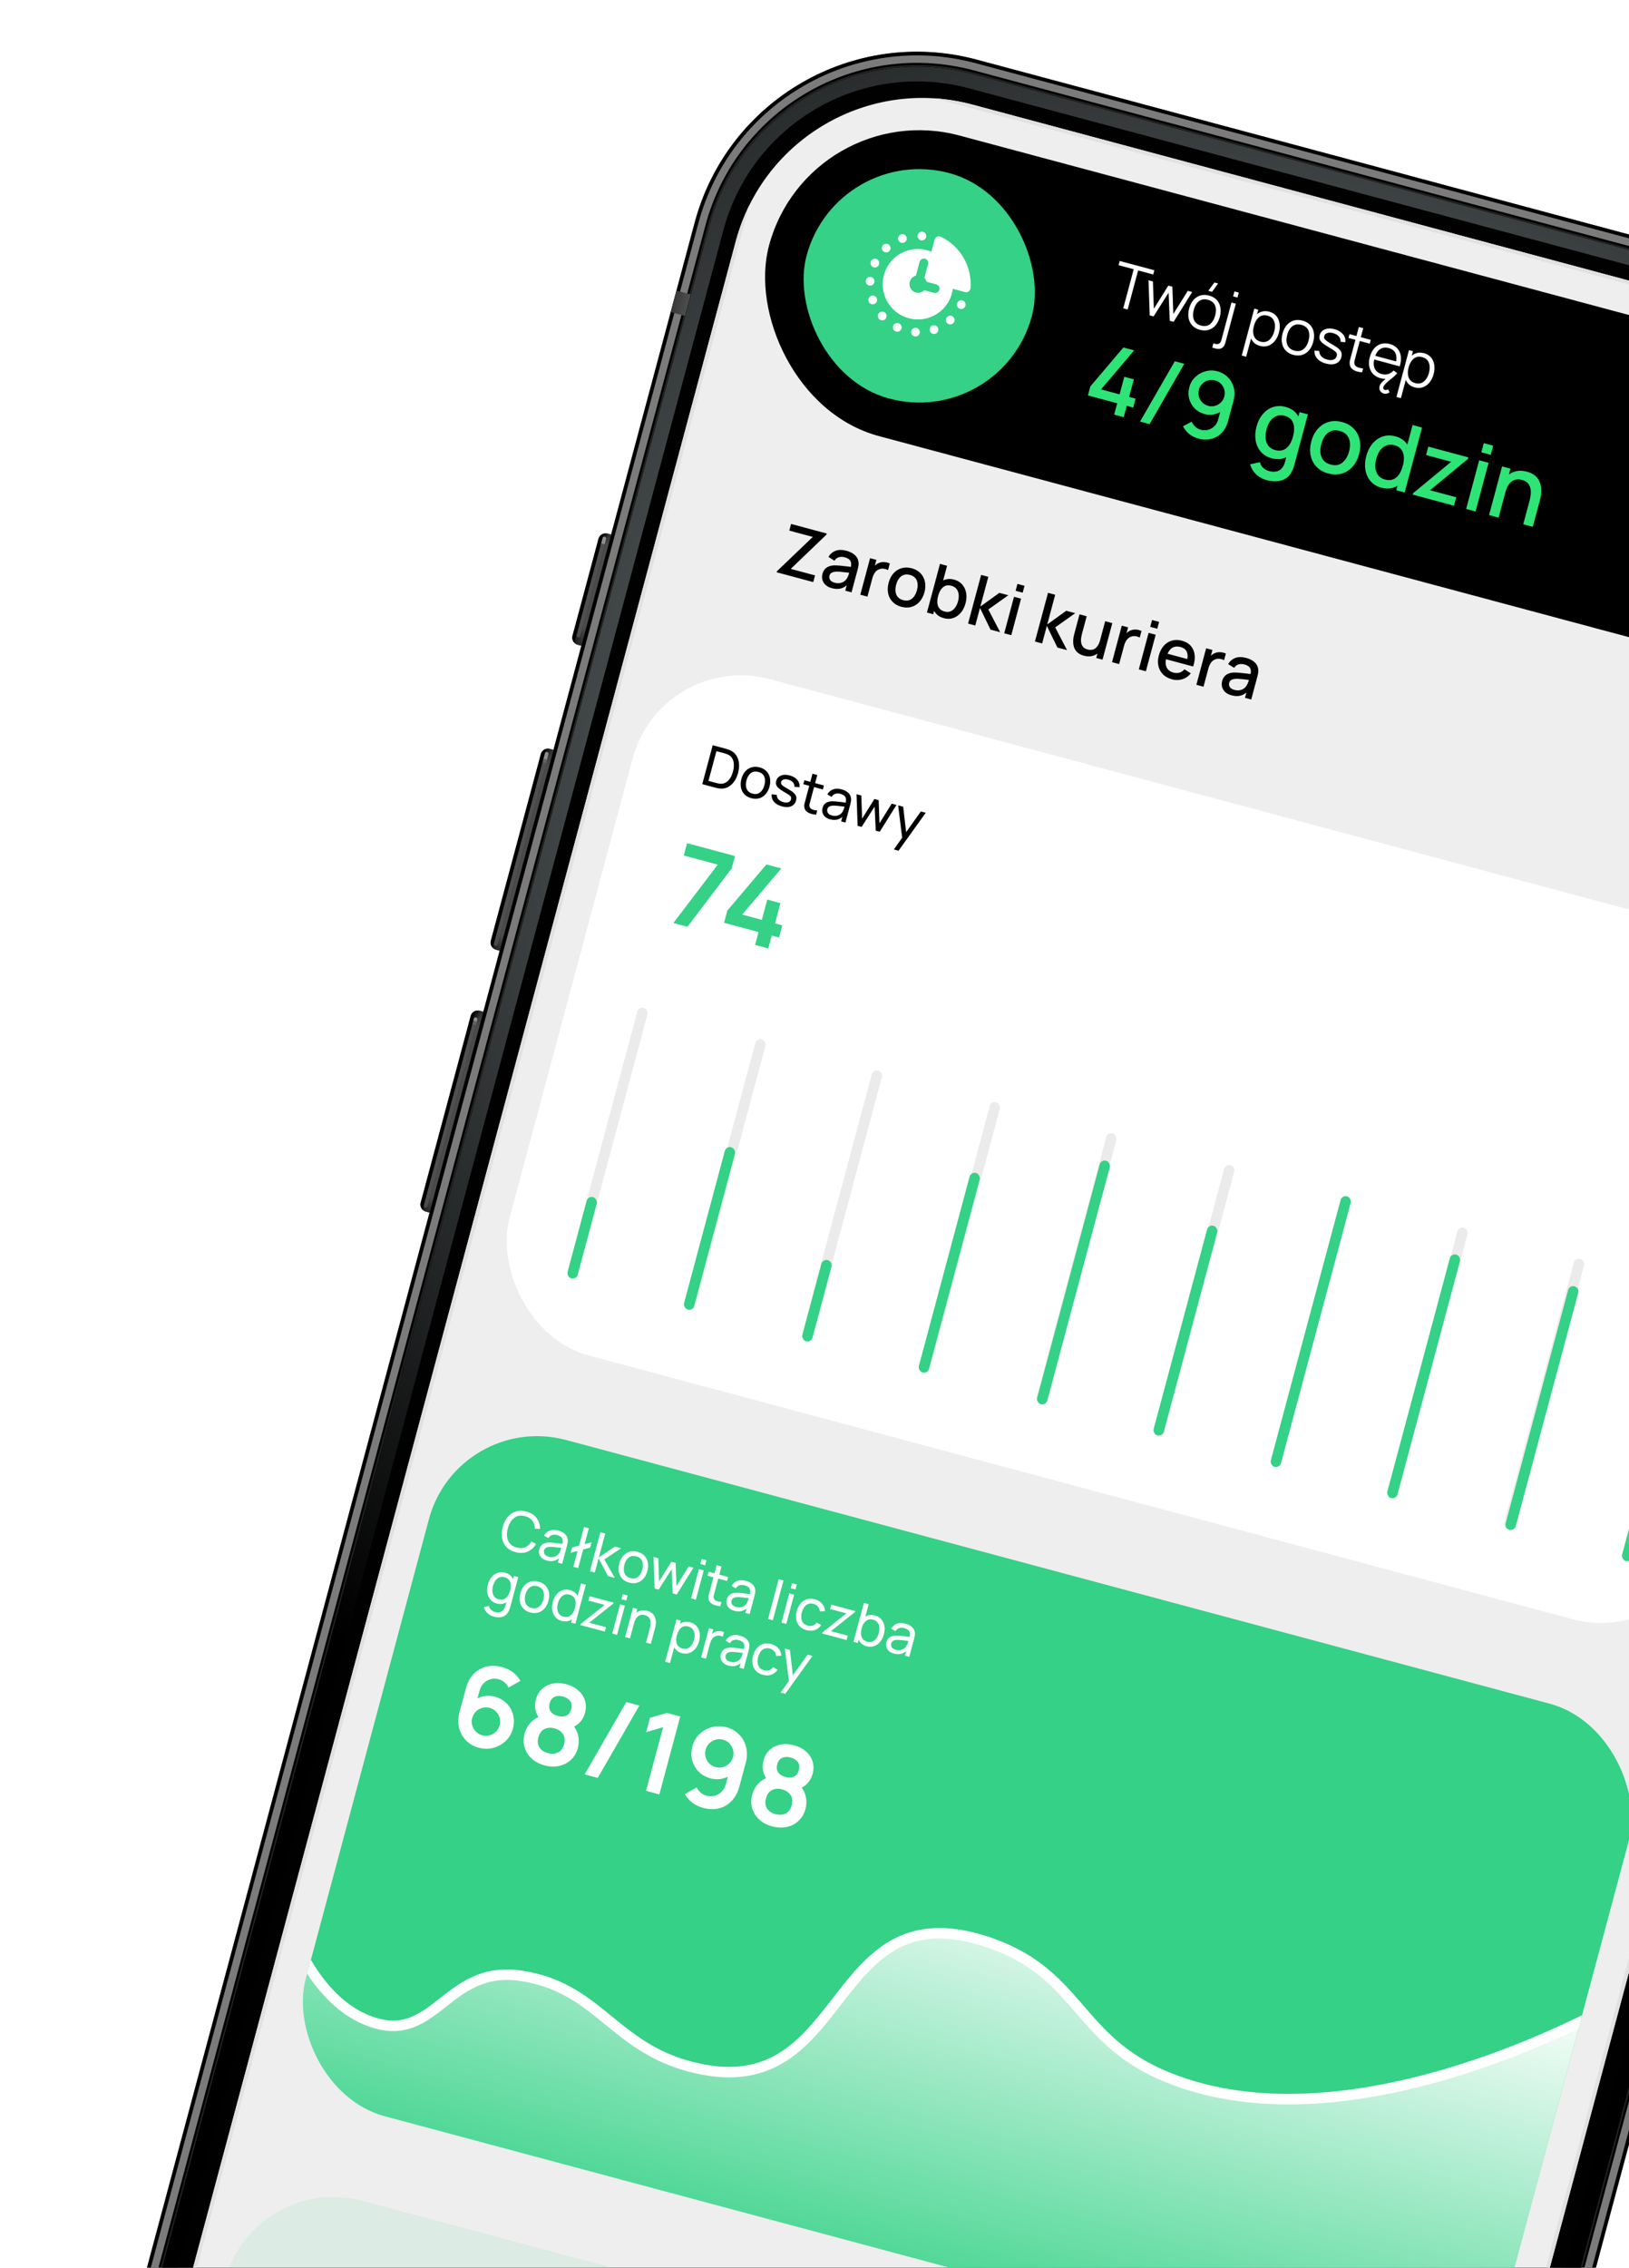
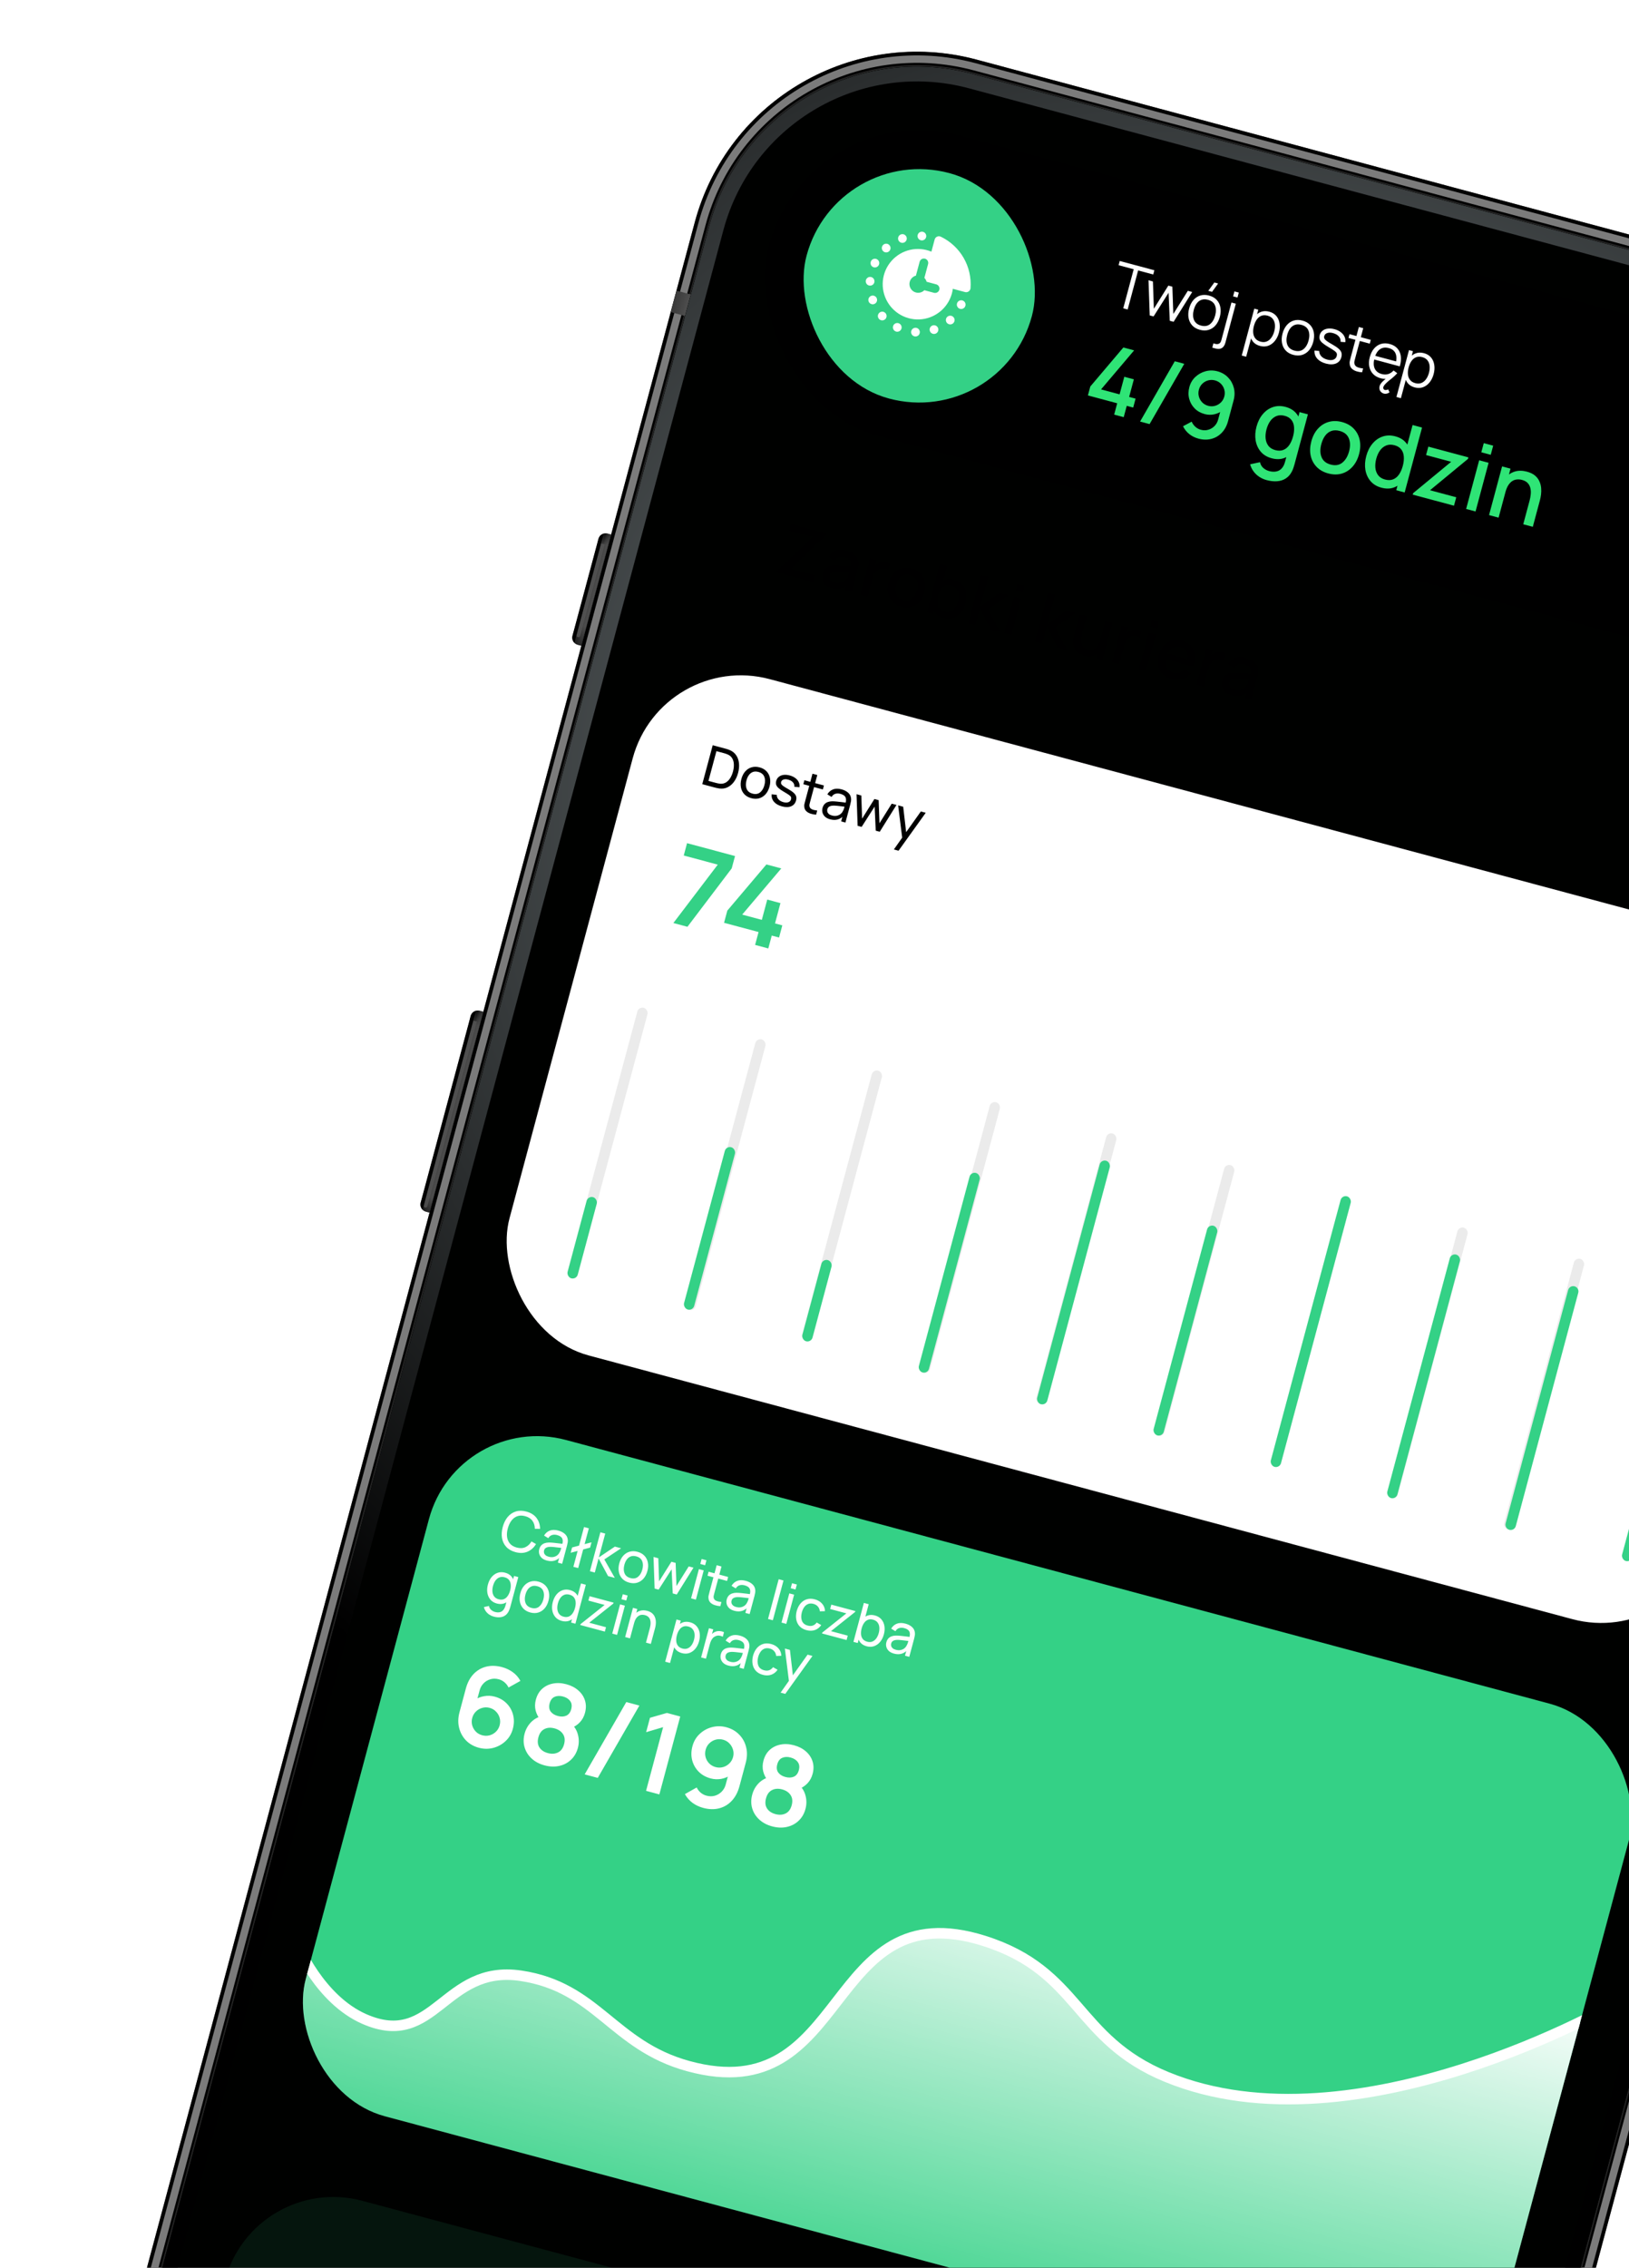
<svg xmlns="http://www.w3.org/2000/svg" width="419" height="583" viewBox="0 0 419 583" fill="none">
  <g clip-path="url(#clip0_129_3436)">
    <g clip-path="url(#clip1_129_3436)">
      <path d="M153.923 138.535C154.196 137.517 155.243 136.912 156.262 137.185L159.029 137.926L151.367 166.52L148.6 165.778C147.581 165.505 146.977 164.458 147.25 163.439L153.923 138.535Z" fill="#373737" />
      <path opacity="0.76" d="M153.923 138.535C154.196 137.517 155.243 136.912 156.262 137.185L159.029 137.926L151.367 166.52L148.6 165.778C147.581 165.505 146.977 164.458 147.25 163.439L153.923 138.535Z" fill="url(#paint0_linear_129_3436)" />
      <path d="M153.923 138.535C154.196 137.517 155.243 136.912 156.262 137.185L159.029 137.926L151.367 166.52L148.6 165.778C147.581 165.505 146.977 164.458 147.25 163.439L153.923 138.535Z" fill="url(#paint1_linear_129_3436)" />
      <path opacity="0.48" d="M153.923 138.535C154.196 137.517 155.243 136.912 156.262 137.185L159.029 137.926L151.367 166.52L148.6 165.778C147.581 165.505 146.977 164.458 147.25 163.439L153.923 138.535Z" fill="url(#paint2_linear_129_3436)" />
      <g filter="url(#filter0_f_129_3436)">
-         <path d="M154.971 138.323C155.039 138.068 155.301 137.917 155.556 137.985V137.985C155.811 138.053 155.962 138.315 155.894 138.57L155.523 139.953L154.6 139.706L154.971 138.323Z" fill="#909090" />
-       </g>
+         </g>
      <g filter="url(#filter1_f_129_3436)">
        <path d="M154.6 139.705L155.522 139.952L149.22 163.473C149.151 163.728 148.89 163.879 148.635 163.811V163.811C148.38 163.742 148.229 163.48 148.297 163.226L154.6 139.705Z" fill="#555555" fill-opacity="0.8" />
      </g>
      <g filter="url(#filter2_f_129_3436)">
        <path d="M154.664 135.769L155.586 136.016L147.307 166.915C147.239 167.17 146.977 167.321 146.722 167.253V167.253C146.468 167.184 146.316 166.923 146.385 166.668L154.664 135.769Z" fill="black" />
      </g>
    </g>
    <g clip-path="url(#clip2_129_3436)">
      <path d="M139.094 193.877C139.367 192.859 140.414 192.254 141.433 192.527L144.2 193.268L130.359 244.921L127.592 244.18C126.574 243.907 125.969 242.859 126.242 241.841L139.094 193.877Z" fill="#373737" />
      <path opacity="0.76" d="M139.094 193.877C139.367 192.859 140.414 192.254 141.433 192.527L144.2 193.268L130.359 244.921L127.592 244.18C126.574 243.907 125.969 242.859 126.242 241.841L139.094 193.877Z" fill="url(#paint3_linear_129_3436)" />
      <path d="M139.094 193.877C139.367 192.859 140.414 192.254 141.433 192.527L144.2 193.268L130.359 244.921L127.592 244.18C126.574 243.907 125.969 242.859 126.242 241.841L139.094 193.877Z" fill="url(#paint4_linear_129_3436)" />
      <path opacity="0.48" d="M139.094 193.877C139.367 192.859 140.414 192.254 141.433 192.527L144.2 193.268L130.359 244.921L127.592 244.18C126.574 243.907 125.969 242.859 126.242 241.841L139.094 193.877Z" fill="url(#paint5_linear_129_3436)" />
      <g filter="url(#filter3_f_129_3436)">
        <path d="M140.141 193.664C140.209 193.409 140.471 193.258 140.726 193.326V193.326C140.981 193.395 141.132 193.657 141.063 193.911L140.446 196.217L139.523 195.97L140.141 193.664Z" fill="#909090" />
      </g>
      <g filter="url(#filter4_f_129_3436)">
        <path d="M139.771 195.048L140.693 195.295L127.965 242.797C127.896 243.052 127.635 243.203 127.38 243.135V243.135C127.125 243.066 126.974 242.805 127.042 242.55L139.771 195.048Z" fill="#555555" fill-opacity="0.8" />
      </g>
      <g filter="url(#filter5_f_129_3436)">
        <path d="M139.588 192.033L140.51 192.28L126.299 245.316C126.231 245.571 125.969 245.722 125.714 245.654V245.654C125.46 245.585 125.309 245.324 125.377 245.069L139.588 192.033Z" fill="black" />
      </g>
    </g>
    <g clip-path="url(#clip3_129_3436)">
      <path d="M121.054 261.211C121.327 260.193 122.374 259.588 123.393 259.861L126.16 260.602L112.319 312.255L109.552 311.514C108.533 311.241 107.929 310.193 108.202 309.175L121.054 261.211Z" fill="#373737" />
      <path opacity="0.76" d="M121.054 261.211C121.327 260.193 122.374 259.588 123.393 259.861L126.16 260.602L112.319 312.255L109.552 311.514C108.533 311.241 107.929 310.193 108.202 309.175L121.054 261.211Z" fill="url(#paint6_linear_129_3436)" />
      <path d="M121.054 261.211C121.327 260.193 122.374 259.588 123.393 259.861L126.16 260.602L112.319 312.255L109.552 311.514C108.533 311.241 107.929 310.193 108.202 309.175L121.054 261.211Z" fill="url(#paint7_linear_129_3436)" />
      <path opacity="0.48" d="M121.054 261.211C121.327 260.193 122.374 259.588 123.393 259.861L126.16 260.602L112.319 312.255L109.552 311.514C108.533 311.241 107.929 310.193 108.202 309.175L121.054 261.211Z" fill="url(#paint8_linear_129_3436)" />
      <g filter="url(#filter6_f_129_3436)">
-         <path d="M121.852 261.919C121.92 261.665 122.182 261.514 122.437 261.582V261.582C122.691 261.65 122.843 261.912 122.774 262.167L122.404 263.55L121.481 263.303L121.852 261.919Z" fill="#909090" />
-       </g>
+         </g>
      <g filter="url(#filter7_f_129_3436)">
        <path d="M121.729 262.381L122.651 262.628L109.923 310.13C109.855 310.385 109.593 310.536 109.338 310.468V310.468C109.083 310.399 108.932 310.138 109 309.883L121.729 262.381Z" fill="#555555" fill-opacity="0.8" />
      </g>
      <g filter="url(#filter8_f_129_3436)">
        <path d="M121.548 259.367L122.47 259.614L108.259 312.65C108.191 312.905 107.929 313.056 107.674 312.988V312.988C107.42 312.919 107.269 312.658 107.337 312.403L121.548 259.367Z" fill="black" />
      </g>
    </g>
    <g clip-path="url(#clip4_129_3436)">
      <rect x="194.012" width="360" height="749.602" rx="59.204" transform="rotate(15 194.012 0)" fill="black" />
      <g filter="url(#filter9_f_129_3436)">
        <rect x="195.025" y="1.754" width="357.135" height="746.737" rx="57.772" transform="rotate(15 195.025 1.754)" stroke="#7B7B7B" stroke-width="2.865" />
      </g>
      <g filter="url(#filter10_f_129_3436)">
        <rect x="194.349" y="0.585" width="359.045" height="748.647" rx="58.727" transform="rotate(15 194.349 0.585)" stroke="black" stroke-width="0.955" />
      </g>
      <g filter="url(#filter11_f_129_3436)">
-         <rect x="197.726" y="6.432" width="350.451" height="740.053" rx="54.907" transform="rotate(15 197.726 6.432)" stroke="#5F5F5F" stroke-width="0.955" />
-       </g>
+         </g>
      <rect x="196.579" y="4.444" width="352.743" height="742.345" rx="55.576" transform="rotate(15 196.579 4.444)" stroke="#232323" stroke-width="0.382" />
      <rect x="172.51" y="80.246" width="5.729" height="3.82" transform="rotate(-75 172.51 80.246)" fill="url(#paint9_linear_129_3436)" />
    </g>
    <g clip-path="url(#clip5_129_3436)">
      <rect x="196.713" y="4.678" width="352.361" height="741.963" rx="55.385" transform="rotate(15 196.713 4.678)" fill="#000100" />
      <g filter="url(#filter12_f_129_3436)">
        <rect x="198.063" y="7.017" width="348.541" height="738.143" rx="53.475" transform="rotate(15 198.063 7.017)" stroke="url(#paint10_radial_129_3436)" stroke-width="3.82" />
      </g>
    </g>
    <g clip-path="url(#clip6_129_3436)">
      <rect x="202.114" y="14.034" width="337.082" height="726.684" rx="49.655" transform="rotate(15 202.114 14.034)" fill="#EEEEEE" />
      <rect x="202.452" y="14.619" width="336.127" height="725.729" transform="rotate(15 202.452 14.619)" stroke="#E1E1E1" stroke-width="0.955" />
    </g>
    <rect x="310.753" y="55.006" width="105.04" height="29.602" rx="14.801" transform="rotate(15 310.753 55.006)" fill="#030303" />
    <ellipse cx="393.247" cy="92.553" rx="9.186" ry="9.186" transform="rotate(15 393.247 92.553)" fill="#0E0B0F" />
    <circle cx="393.246" cy="92.552" r="5.104" transform="rotate(15 393.246 92.552)" fill="#161424" />
    <circle cx="393.246" cy="92.553" r="3.062" transform="rotate(15 393.246 92.553)" fill="#0F0F2A" />
    <ellipse cx="393.509" cy="91.566" rx="1.021" ry="1.021" transform="rotate(15 393.509 91.566)" fill="#393752" />
    <path d="M235.807 56.72C234.797 56.449 234.01 55.946 233.447 55.209C232.885 54.468 232.644 53.621 232.724 52.669L234.692 53.196C234.707 53.649 234.853 54.044 235.129 54.38C235.412 54.713 235.791 54.943 236.266 55.071C237.072 55.286 237.798 55.101 238.442 54.513C239.088 53.92 239.58 52.991 239.919 51.725L239.851 51.706L239.812 51.696L239.789 51.69C239.388 52.146 238.898 52.452 238.32 52.609C237.743 52.761 237.131 52.75 236.483 52.577C235.431 52.295 234.654 51.715 234.151 50.836C233.653 49.958 233.546 48.989 233.831 47.927C234.134 46.794 234.766 45.967 235.726 45.448C236.692 44.924 237.775 44.823 238.975 45.145C239.781 45.361 240.446 45.739 240.969 46.278C241.491 46.818 241.844 47.492 242.027 48.301C242.3 49.365 242.248 50.598 241.872 52.002C241.374 53.86 240.59 55.206 239.518 56.04C238.448 56.87 237.211 57.096 235.807 56.72ZM235.978 50.111C236.278 50.623 236.745 50.965 237.378 51.134C238.011 51.304 238.588 51.242 239.11 50.95C239.631 50.657 239.975 50.202 240.14 49.585C240.307 48.962 240.238 48.383 239.933 47.847C239.628 47.311 239.166 46.961 238.549 46.795C237.931 46.63 237.357 46.7 236.826 47.006C236.297 47.308 235.95 47.767 235.784 48.385C235.614 49.018 235.679 49.593 235.978 50.111ZM243.402 57.212C243.045 57.117 242.782 56.923 242.614 56.632C242.446 56.341 242.409 56.022 242.502 55.675C242.596 55.322 242.788 55.065 243.078 54.902C243.369 54.733 243.693 54.697 244.051 54.793C244.413 54.89 244.676 55.084 244.839 55.373C245.008 55.66 245.046 55.979 244.952 56.331C244.859 56.678 244.666 56.936 244.375 57.104C244.089 57.273 243.765 57.31 243.402 57.212ZM244.941 51.47C244.584 51.374 244.32 51.184 244.151 50.897C243.983 50.606 243.945 50.287 244.038 49.94C244.132 49.588 244.325 49.33 244.614 49.167C244.906 48.999 245.23 48.963 245.587 49.058C245.95 49.156 246.212 49.349 246.375 49.639C246.545 49.925 246.583 50.244 246.488 50.596C246.395 50.944 246.203 51.201 245.912 51.369C245.627 51.534 245.303 51.567 244.941 51.47ZM251.209 60.56L251.761 58.5L246.363 57.054L246.835 55.293C248.176 53.88 250.323 51.873 253.274 49.272L256.061 50.018L254.099 57.338L255.592 57.738L255.145 59.407L253.652 59.007L253.1 61.066L251.209 60.56ZM248.659 55.806L248.628 55.921L252.226 56.885L253.769 51.128L253.662 51.099C251.994 52.545 250.327 54.114 248.659 55.806ZM258.38 62.481L260.807 53.424L260.677 53.389L257.411 54.582L257.92 52.683L261.348 51.435L263.316 51.962L260.356 63.011L258.38 62.481Z" fill="black" />
    <rect x="208.153" y="24.495" width="320" height="80" rx="40" transform="rotate(15 208.153 24.495)" fill="black" />
    <path d="M288.915 79.263L291.605 69.225L287.718 68.184L288.01 67.094L296.919 69.482L296.627 70.571L292.741 69.53L290.051 79.568L288.915 79.263ZM295.725 81.088L295.413 72.051L296.547 72.363L296.788 79.377L300.511 73.426L301.546 73.703L301.795 80.719L305.526 74.769L306.654 75.072L301.868 82.734L300.879 82.469L300.573 75.264L296.714 81.353L295.725 81.088ZM311.759 75.032L310.785 74.771L312.347 72.622L313.321 72.882L311.759 75.032ZM308.622 84.792C307.793 84.57 307.135 84.192 306.648 83.659C306.162 83.125 305.85 82.484 305.714 81.736C305.578 80.987 305.625 80.182 305.856 79.322C306.09 78.446 306.456 77.721 306.952 77.147C307.448 76.574 308.038 76.183 308.724 75.974C309.416 75.762 310.168 75.765 310.982 75.983C311.817 76.207 312.478 76.585 312.964 77.119C313.457 77.648 313.769 78.287 313.9 79.034C314.038 79.778 313.991 80.58 313.761 81.44C313.526 82.316 313.163 83.044 312.67 83.624C312.179 84.199 311.588 84.593 310.896 84.805C310.204 85.017 309.446 85.013 308.622 84.792ZM308.914 83.703C309.841 83.951 310.614 83.83 311.231 83.338C311.85 82.841 312.292 82.101 312.555 81.117C312.826 80.107 312.812 79.242 312.513 78.522C312.22 77.803 311.613 77.32 310.69 77.073C310.067 76.906 309.514 76.909 309.031 77.084C308.555 77.254 308.149 77.562 307.814 78.008C307.486 78.45 307.235 78.996 307.061 79.645C306.792 80.649 306.808 81.518 307.108 82.25C307.411 82.977 308.012 83.461 308.914 83.703ZM311.806 89.372L312.1 88.275L312.571 88.401C312.947 88.502 313.272 88.484 313.546 88.348C313.824 88.218 314.024 87.926 314.145 87.473L316.744 77.775L317.872 78.078L315.197 88.061C315.01 88.757 314.704 89.23 314.278 89.48C313.856 89.737 313.302 89.773 312.617 89.59L311.806 89.372ZM317.168 76.191L317.51 74.916L318.638 75.218L318.296 76.493L317.168 76.191ZM324.076 88.933C323.309 88.728 322.711 88.36 322.284 87.832C321.859 87.298 321.598 86.662 321.503 85.925C321.41 85.182 321.474 84.396 321.696 83.566C321.923 82.722 322.261 82.006 322.71 81.42C323.167 80.83 323.714 80.416 324.352 80.178C324.99 79.941 325.7 79.927 326.483 80.136C327.246 80.341 327.848 80.709 328.291 81.242C328.733 81.775 329.01 82.412 329.12 83.154C329.236 83.897 329.182 84.683 328.96 85.513C328.736 86.347 328.389 87.057 327.917 87.643C327.445 88.229 326.881 88.644 326.225 88.888C325.571 89.126 324.854 89.142 324.076 88.933ZM319.389 91.404L322.619 79.35L323.639 79.623L321.956 85.905L322.079 85.938L320.533 91.711L319.389 91.404ZM324.244 87.844C324.826 87.999 325.35 87.982 325.815 87.792C326.28 87.602 326.675 87.28 327.001 86.826C327.334 86.369 327.585 85.823 327.755 85.19C327.923 84.561 327.979 83.969 327.924 83.413C327.869 82.857 327.685 82.38 327.372 81.981C327.064 81.584 326.612 81.305 326.014 81.145C325.432 80.989 324.91 81.001 324.447 81.181C323.99 81.362 323.599 81.68 323.273 82.134C322.948 82.582 322.698 83.134 322.523 83.788C322.351 84.432 322.291 85.034 322.345 85.595C322.401 86.151 322.583 86.625 322.892 87.017C323.201 87.409 323.652 87.685 324.244 87.844ZM332.651 91.231C331.821 91.008 331.163 90.631 330.677 90.097C330.19 89.564 329.879 88.923 329.743 88.174C329.606 87.425 329.654 86.621 329.884 85.76C330.119 84.885 330.484 84.16 330.98 83.586C331.476 83.012 332.067 82.621 332.752 82.413C333.444 82.2 334.197 82.203 335.011 82.421C335.846 82.645 336.506 83.024 336.993 83.557C337.486 84.087 337.798 84.725 337.929 85.473C338.066 86.216 338.02 87.018 337.789 87.879C337.555 88.754 337.191 89.482 336.699 90.063C336.208 90.638 335.617 91.031 334.925 91.244C334.233 91.456 333.475 91.451 332.651 91.231ZM332.943 90.141C333.87 90.39 334.642 90.268 335.26 89.776C335.879 89.28 336.32 88.539 336.584 87.555C336.854 86.546 336.84 85.681 336.542 84.96C336.249 84.241 335.641 83.758 334.719 83.511C334.096 83.344 333.543 83.348 333.06 83.522C332.583 83.692 332.178 84.001 331.843 84.447C331.515 84.889 331.264 85.434 331.09 86.083C330.82 87.088 330.836 87.956 331.137 88.688C331.439 89.415 332.041 89.9 332.943 90.141ZM341.043 93.471C340.064 93.209 339.315 92.782 338.794 92.189C338.279 91.599 338.05 90.908 338.107 90.117L339.318 90.234C339.315 90.742 339.494 91.195 339.856 91.596C340.225 91.993 340.733 92.278 341.383 92.452C342.016 92.622 342.551 92.625 342.987 92.46C343.425 92.29 343.705 91.976 343.828 91.517C343.897 91.26 343.894 91.035 343.818 90.844C343.749 90.649 343.555 90.434 343.237 90.2C342.919 89.965 342.432 89.658 341.778 89.278C341.075 88.869 340.538 88.505 340.166 88.184C339.793 87.863 339.553 87.545 339.444 87.229C339.337 86.907 339.336 86.551 339.441 86.159C339.568 85.686 339.813 85.307 340.176 85.023C340.541 84.734 340.986 84.555 341.513 84.487C342.04 84.413 342.619 84.46 343.247 84.628C343.876 84.797 344.41 85.05 344.849 85.389C345.295 85.724 345.621 86.115 345.827 86.562C346.033 87.009 346.099 87.482 346.026 87.982L344.811 87.88C344.865 87.37 344.724 86.918 344.387 86.524C344.058 86.126 343.58 85.838 342.954 85.66C342.366 85.485 341.854 85.47 341.418 85.612C340.984 85.75 340.713 86.017 340.607 86.414C340.548 86.635 340.564 86.844 340.655 87.04C340.747 87.23 340.95 87.442 341.263 87.675C341.581 87.909 342.045 88.196 342.655 88.536C343.371 88.938 343.918 89.305 344.298 89.639C344.678 89.973 344.921 90.311 345.028 90.655C345.135 90.998 345.13 91.386 345.014 91.819C344.803 92.607 344.343 93.149 343.634 93.445C342.932 93.737 342.068 93.746 341.043 93.471ZM350.344 95.723C349.849 95.695 349.375 95.61 348.922 95.466C348.474 95.324 348.093 95.117 347.779 94.846C347.471 94.575 347.274 94.23 347.187 93.809C347.121 93.46 347.122 93.126 347.191 92.808C347.266 92.486 347.358 92.121 347.467 91.714L349.515 84.072L350.643 84.374L348.608 91.97C348.514 92.32 348.438 92.615 348.38 92.853C348.328 93.088 348.327 93.308 348.376 93.515C348.469 93.909 348.708 94.194 349.091 94.369C349.48 94.545 349.987 94.664 350.611 94.726L350.344 95.723ZM346.848 86.885L347.109 85.912L352.58 87.377L352.319 88.351L346.848 86.885ZM356.547 101.22C356.208 101.267 355.892 101.21 355.599 101.049C355.309 100.894 355.092 100.681 354.95 100.411C354.816 100.149 354.764 99.867 354.795 99.566C354.826 99.265 354.934 98.977 355.118 98.7C355.256 98.494 355.42 98.295 355.609 98.103C355.797 97.916 355.987 97.746 356.177 97.593C356.304 97.489 356.496 97.35 356.752 97.175C357.009 97.001 357.279 96.806 357.564 96.589C357.848 96.373 358.096 96.147 358.309 95.911L359.169 96.191C358.997 96.382 358.798 96.578 358.574 96.777C358.349 96.976 358.123 97.17 357.896 97.358C357.671 97.54 357.464 97.703 357.277 97.846C357.094 97.99 356.959 98.106 356.869 98.192C356.68 98.362 356.501 98.535 356.333 98.711C356.168 98.893 356.036 99.067 355.936 99.234C355.874 99.339 355.827 99.456 355.792 99.585C355.763 99.715 355.781 99.841 355.848 99.964C355.976 100.186 356.158 100.29 356.394 100.276C356.633 100.268 356.855 100.215 357.058 100.115L357.402 100.869C357.286 100.954 357.156 101.027 357.013 101.088C356.869 101.149 356.714 101.193 356.547 101.22ZM355.148 97.259C354.334 97.041 353.677 96.671 353.176 96.151C352.68 95.631 352.355 95 352.2 94.258C352.046 93.515 352.087 92.703 352.323 91.822C352.567 90.911 352.941 90.166 353.443 89.588C353.946 89.011 354.539 88.62 355.223 88.417C355.912 88.215 356.659 88.222 357.462 88.437C358.286 88.658 358.939 89.037 359.419 89.574C359.9 90.106 360.195 90.765 360.305 91.551C360.415 92.337 360.326 93.216 360.038 94.188L358.878 93.877L358.986 93.475C359.255 92.388 359.24 91.509 358.939 90.837C358.644 90.167 358.069 89.718 357.214 89.489C356.317 89.249 355.551 89.355 354.916 89.809C354.286 90.264 353.827 91.03 353.539 92.107C353.257 93.158 353.275 94.038 353.593 94.747C353.918 95.452 354.518 95.922 355.394 96.157C355.991 96.317 356.548 96.32 357.064 96.166C357.587 96.007 358.047 95.703 358.444 95.251L359.393 95.945C358.869 96.583 358.231 97.016 357.479 97.246C356.734 97.471 355.957 97.476 355.148 97.259ZM353.052 92.316L353.307 91.365L359.682 93.074L359.427 94.024L353.052 92.316ZM363.869 99.596C363.102 99.39 362.505 99.023 362.077 98.494C361.652 97.961 361.391 97.325 361.296 96.587C361.203 95.844 361.267 95.058 361.489 94.229C361.716 93.384 362.054 92.668 362.504 92.082C362.96 91.492 363.507 91.078 364.145 90.841C364.783 90.603 365.493 90.589 366.276 90.799C367.039 91.003 367.641 91.372 368.084 91.904C368.526 92.437 368.803 93.074 368.913 93.816C369.029 94.559 368.975 95.346 368.753 96.175C368.53 97.01 368.182 97.72 367.71 98.306C367.238 98.892 366.675 99.307 366.018 99.55C365.364 99.789 364.647 99.804 363.869 99.596ZM359.182 102.067L362.412 90.012L363.432 90.285L361.749 96.568L361.873 96.601L360.326 102.373L359.182 102.067ZM364.037 98.506C364.619 98.662 365.143 98.645 365.608 98.455C366.073 98.265 366.468 97.943 366.794 97.489C367.127 97.031 367.378 96.486 367.548 95.852C367.716 95.224 367.773 94.632 367.717 94.076C367.662 93.52 367.478 93.042 367.165 92.644C366.857 92.247 366.405 91.968 365.807 91.808C365.225 91.652 364.703 91.664 364.24 91.844C363.783 92.025 363.392 92.342 363.066 92.796C362.741 93.245 362.492 93.796 362.316 94.45C362.144 95.094 362.084 95.697 362.138 96.258C362.194 96.814 362.376 97.288 362.685 97.68C362.994 98.072 363.445 98.347 364.037 98.506Z" fill="white" />
    <path d="M286.579 106.59L287.358 103.68L279.824 101.662L280.439 99.367L288.942 89.333L291.712 90.076L283.209 100.109L287.973 101.385L289.185 96.865L291.642 97.523L290.431 102.044L292.088 102.488L291.473 104.783L289.816 104.339L289.036 107.248L286.579 106.59ZM302.168 92.877L304.614 93.533L295.69 109.031L293.245 108.376L302.168 92.877ZM313.153 95.46C314.227 95.748 315.128 96.267 315.854 97.017C316.583 97.758 317.082 98.646 317.352 99.679C317.622 100.712 317.603 101.804 317.294 102.956L315.872 108.264C315.545 109.485 315.003 110.487 314.246 111.27C313.5 112.047 312.606 112.57 311.565 112.838C310.532 113.107 309.429 113.085 308.254 112.77C307.373 112.534 306.591 112.147 305.907 111.607C305.223 111.068 304.684 110.393 304.288 109.583L306.517 108.404C306.724 108.898 307.034 109.333 307.447 109.709C307.86 110.085 308.333 110.344 308.866 110.487C309.554 110.671 310.205 110.667 310.819 110.476C311.441 110.287 311.971 109.965 312.407 109.51C312.844 109.056 313.144 108.523 313.307 107.913L314.127 104.853L314.471 105.516C313.824 106.014 313.097 106.349 312.289 106.522C311.48 106.694 310.671 106.672 309.859 106.455C308.816 106.175 307.953 105.687 307.27 104.99C306.587 104.294 306.121 103.469 305.871 102.516C305.621 101.563 305.636 100.565 305.915 99.522C306.195 98.478 306.71 97.606 307.461 96.904C308.212 96.203 309.088 95.717 310.088 95.447C311.088 95.176 312.11 95.181 313.153 95.46ZM312.526 97.802C311.923 97.64 311.331 97.639 310.75 97.798C310.179 97.951 309.68 98.236 309.254 98.652C308.828 99.068 308.534 99.577 308.373 100.18C308.211 100.783 308.21 101.375 308.369 101.955C308.53 102.529 308.819 103.028 309.234 103.455C309.65 103.881 310.16 104.175 310.762 104.336C311.365 104.498 311.953 104.498 312.526 104.337C313.1 104.176 313.599 103.887 314.025 103.471C314.454 103.048 314.748 102.534 314.91 101.932C315.069 101.337 315.069 100.753 314.907 100.179C314.754 99.608 314.469 99.109 314.054 98.683C313.638 98.257 313.128 97.963 312.526 97.802ZM325.779 123.429C325.107 123.249 324.482 122.97 323.904 122.591C323.334 122.215 322.845 121.753 322.437 121.205C322.027 120.664 321.732 120.051 321.551 119.365L324.093 118.828C324.22 119.434 324.502 119.927 324.938 120.309C325.374 120.691 325.87 120.957 326.427 121.106C327.114 121.29 327.735 121.324 328.288 121.207C328.839 121.098 329.303 120.833 329.681 120.412C330.067 119.994 330.352 119.424 330.536 118.704L331.474 115.203L331.764 115.281L334.264 105.95L336.409 106.524L332.964 119.379C332.875 119.711 332.779 120.025 332.675 120.32C332.571 120.615 332.448 120.905 332.305 121.19C331.902 121.985 331.375 122.589 330.726 123.003C330.085 123.419 329.341 123.659 328.496 123.722C327.658 123.788 326.753 123.69 325.779 123.429ZM327.085 117.816C325.918 117.503 324.987 116.943 324.292 116.136C323.605 115.331 323.164 114.368 322.967 113.246C322.78 112.12 322.855 110.93 323.19 109.679C323.527 108.419 324.061 107.357 324.789 106.492C325.52 105.619 326.387 105.011 327.39 104.667C328.403 104.317 329.497 104.3 330.672 104.614C331.854 104.931 332.769 105.487 333.418 106.282C334.076 107.071 334.476 108.019 334.619 109.126C334.769 110.234 334.676 111.415 334.341 112.666C334.005 113.918 333.495 114.987 332.811 115.872C332.127 116.757 331.3 117.384 330.331 117.754C329.365 118.116 328.282 118.137 327.085 117.816ZM328.008 115.715C328.804 115.929 329.504 115.913 330.107 115.669C330.711 115.425 331.218 115.002 331.628 114.399C332.038 113.797 332.358 113.063 332.59 112.197C332.822 111.332 332.907 110.535 332.846 109.806C332.792 109.079 332.568 108.464 332.173 107.961C331.785 107.46 331.213 107.107 330.456 106.905C329.652 106.689 328.938 106.709 328.315 106.965C327.692 107.22 327.164 107.646 326.73 108.242C326.305 108.84 325.983 109.549 325.763 110.368C325.542 111.195 325.464 111.978 325.532 112.716C325.609 113.449 325.845 114.08 326.242 114.609C326.646 115.139 327.235 115.508 328.008 115.715ZM341.652 121.719C340.4 121.384 339.39 120.811 338.622 120C337.854 119.19 337.351 118.223 337.113 117.099C336.886 115.97 336.946 114.756 337.294 113.458C337.644 112.152 338.206 111.073 338.981 110.22C339.759 109.36 340.68 108.779 341.747 108.477C342.816 108.167 343.964 108.176 345.193 108.505C346.445 108.841 347.455 109.414 348.223 110.224C348.992 111.035 349.495 112.002 349.732 113.126C349.969 114.249 349.915 115.456 349.569 116.747C349.219 118.053 348.656 119.136 347.878 119.996C347.111 120.851 346.192 121.437 345.121 121.754C344.053 122.064 342.896 122.053 341.652 121.719ZM342.264 119.436C343.462 119.757 344.462 119.594 345.265 118.948C346.077 118.296 346.654 117.332 346.996 116.057C347.346 114.751 347.324 113.627 346.93 112.686C346.546 111.738 345.763 111.106 344.581 110.789C343.77 110.571 343.052 110.578 342.427 110.808C341.804 111.03 341.278 111.432 340.849 112.013C340.422 112.586 340.095 113.297 339.867 114.147C339.515 115.461 339.535 116.593 339.927 117.542C340.318 118.492 341.097 119.123 342.264 119.436ZM355.315 125.38C354.148 125.068 353.218 124.508 352.523 123.7C351.836 122.895 351.394 121.932 351.198 120.811C351.011 119.684 351.085 118.495 351.421 117.243C351.758 115.983 352.291 114.921 353.02 114.056C353.751 113.184 354.618 112.575 355.621 112.231C356.634 111.882 357.728 111.864 358.902 112.179C360.085 112.496 361 113.051 361.648 113.846C362.306 114.636 362.707 115.584 362.849 116.69C362.999 117.799 362.907 118.979 362.571 120.231C362.236 121.483 361.726 122.551 361.042 123.436C360.357 124.321 359.531 124.949 358.562 125.318C357.595 125.681 356.513 125.701 355.315 125.38ZM356.238 123.28C357.034 123.493 357.734 123.478 358.338 123.233C358.942 122.989 359.448 122.566 359.858 121.964C360.268 121.361 360.589 120.627 360.821 119.762C361.053 118.896 361.138 118.099 361.077 117.371C361.023 116.644 360.798 116.029 360.403 115.525C360.016 115.024 359.444 114.672 358.686 114.469C357.883 114.254 357.169 114.274 356.546 114.529C355.922 114.784 355.394 115.21 354.961 115.806C354.536 116.405 354.213 117.113 353.994 117.933C353.772 118.759 353.695 119.542 353.762 120.281C353.839 121.013 354.076 121.644 354.473 122.173C354.877 122.704 355.466 123.073 356.238 123.28ZM359.141 126.033L361.554 117.026L361.276 116.952L363.335 109.267L365.769 109.919L361.297 126.61L359.141 126.033ZM363.381 127.169L363.483 126.786L373.26 118.722L366.803 116.992L367.384 114.824L377.689 117.585L377.583 117.979L367.821 126.035L374.567 127.843L373.987 130.011L363.381 127.169ZM381.014 116.277L381.644 113.924L384.067 114.574L383.437 116.927L381.014 116.277ZM377.11 130.847L380.464 118.329L382.887 118.978L379.532 131.497L377.11 130.847ZM391.799 134.783L393.449 128.629C393.579 128.142 393.67 127.632 393.722 127.099C393.783 126.561 393.757 126.04 393.643 125.538C393.537 125.037 393.312 124.596 392.967 124.213C392.63 123.833 392.129 123.554 391.464 123.376C391.032 123.26 390.602 123.224 390.177 123.267C389.753 123.303 389.352 123.439 388.973 123.678C388.603 123.918 388.263 124.274 387.954 124.746C387.653 125.22 387.403 125.829 387.204 126.57L385.85 125.599C386.154 124.463 386.635 123.519 387.292 122.767C387.951 122.008 388.743 121.492 389.67 121.218C390.596 120.944 391.623 120.959 392.752 121.261C393.617 121.493 394.306 121.827 394.819 122.262C395.332 122.698 395.709 123.192 395.95 123.746C396.2 124.293 396.351 124.859 396.401 125.444C396.452 126.029 396.443 126.586 396.376 127.115C396.309 127.643 396.224 128.101 396.12 128.487L394.257 135.442L391.799 134.783ZM383.002 132.426L386.356 119.908L388.523 120.489L387.554 124.105L387.844 124.183L385.459 133.085L383.002 132.426Z" fill="#2FE476" />
    <rect x="215.226" y="36.743" width="60" height="60" rx="30" transform="rotate(15 215.226 36.743)" fill="#34D186" />
    <g clip-path="url(#clip7_129_3436)">
      <path d="M241.977 60.846C241.828 60.775 241.665 60.738 241.5 60.737C241.336 60.736 241.172 60.771 241.023 60.84C240.873 60.91 240.74 61.011 240.634 61.137C240.528 61.263 240.45 61.411 240.407 61.57L239.569 64.699C237.82 63.974 235.888 63.815 234.045 64.245C232.201 64.674 230.538 65.671 229.29 67.094C228.041 68.517 227.27 70.296 227.084 72.18C226.899 74.064 227.308 75.958 228.255 77.598C229.201 79.237 230.637 80.539 232.362 81.32C234.086 82.102 236.012 82.323 237.869 81.953C239.726 81.584 241.42 80.642 242.714 79.26C244.008 77.878 244.836 76.126 245.083 74.249L248.219 75.089C248.378 75.132 248.545 75.138 248.707 75.109C248.87 75.081 249.024 75.016 249.158 74.921C249.293 74.826 249.405 74.702 249.487 74.559C249.569 74.416 249.618 74.256 249.631 74.092C249.837 71.37 249.217 68.649 247.852 66.286C246.486 63.922 244.438 62.026 241.977 60.846ZM240.229 75.277L237.754 74.614C237.511 74.858 237.215 75.043 236.889 75.153C236.563 75.264 236.216 75.299 235.875 75.254C235.533 75.209 235.207 75.087 234.921 74.895C234.634 74.704 234.396 74.45 234.224 74.151C234.051 73.853 233.95 73.519 233.928 73.176C233.905 72.832 233.962 72.488 234.094 72.17C234.226 71.852 234.43 71.569 234.689 71.342C234.948 71.115 235.256 70.951 235.588 70.862L236.542 67.301C236.62 67.013 236.808 66.767 237.067 66.618C237.325 66.469 237.632 66.429 237.92 66.506C238.208 66.583 238.454 66.772 238.603 67.03C238.753 67.288 238.793 67.596 238.716 67.884L237.762 71.445C238.036 71.721 238.235 72.065 238.337 72.441L240.811 73.104C241.099 73.181 241.345 73.37 241.494 73.628C241.643 73.886 241.684 74.194 241.607 74.482C241.529 74.77 241.341 75.016 241.082 75.165C240.824 75.314 240.517 75.355 240.229 75.277ZM228.426 62.76C228.626 62.856 228.793 63.01 228.906 63.202C229.019 63.393 229.072 63.614 229.06 63.836C229.047 64.058 228.969 64.271 228.836 64.449C228.702 64.626 228.519 64.761 228.31 64.834C228.1 64.908 227.873 64.918 227.658 64.863C227.442 64.808 227.248 64.69 227.1 64.525C226.951 64.359 226.855 64.154 226.823 63.934C226.791 63.714 226.825 63.489 226.921 63.288C226.985 63.155 227.075 63.035 227.185 62.936C227.295 62.837 227.424 62.761 227.564 62.712C227.703 62.663 227.851 62.642 227.999 62.65C228.147 62.658 228.292 62.696 228.426 62.76ZM225.526 66.626C225.726 66.723 225.893 66.877 226.006 67.068C226.119 67.26 226.173 67.481 226.16 67.703C226.148 67.924 226.07 68.138 225.936 68.316C225.803 68.493 225.62 68.627 225.41 68.701C225.2 68.775 224.973 68.785 224.758 68.73C224.543 68.674 224.349 68.557 224.2 68.391C224.051 68.226 223.955 68.02 223.924 67.8C223.892 67.58 223.926 67.356 224.022 67.155C224.085 67.022 224.175 66.902 224.285 66.803C224.395 66.705 224.523 66.629 224.662 66.579C224.802 66.53 224.95 66.509 225.097 66.517C225.245 66.525 225.389 66.562 225.523 66.626L225.526 66.626ZM231.279 83.155C231.479 83.252 231.646 83.406 231.759 83.598C231.872 83.79 231.925 84.011 231.912 84.233C231.899 84.455 231.82 84.669 231.686 84.846C231.552 85.024 231.368 85.157 231.158 85.23C230.948 85.303 230.721 85.313 230.505 85.257C230.29 85.2 230.096 85.082 229.948 84.915C229.8 84.749 229.705 84.543 229.674 84.323C229.644 84.102 229.679 83.878 229.776 83.677C229.906 83.409 230.137 83.204 230.418 83.106C230.699 83.008 231.007 83.025 231.276 83.154L231.279 83.155ZM232.603 60.306C232.803 60.403 232.97 60.556 233.083 60.748C233.196 60.939 233.249 61.16 233.237 61.382C233.225 61.604 233.147 61.817 233.013 61.995C232.88 62.172 232.696 62.307 232.487 62.38C232.277 62.454 232.05 62.464 231.835 62.409C231.619 62.354 231.425 62.236 231.277 62.071C231.128 61.905 231.032 61.7 231 61.48C230.969 61.26 231.003 61.035 231.098 60.834C231.162 60.701 231.252 60.581 231.362 60.482C231.472 60.383 231.601 60.307 231.741 60.258C231.881 60.209 232.029 60.188 232.177 60.196C232.325 60.204 232.469 60.242 232.603 60.306ZM237.631 59.684C237.83 59.784 237.994 59.941 238.104 60.135C238.213 60.329 238.263 60.551 238.246 60.773C238.229 60.995 238.147 61.207 238.01 61.382C237.872 61.558 237.686 61.688 237.474 61.757C237.262 61.827 237.035 61.831 236.821 61.771C236.606 61.711 236.414 61.589 236.27 61.42C236.125 61.25 236.033 61.042 236.007 60.821C235.981 60.6 236.021 60.376 236.122 60.177C236.257 59.912 236.492 59.711 236.774 59.619C237.057 59.526 237.365 59.55 237.631 59.684ZM222.792 71.823C222.888 71.623 223.042 71.456 223.234 71.343C223.425 71.23 223.646 71.177 223.868 71.189C224.09 71.201 224.303 71.279 224.481 71.413C224.658 71.546 224.793 71.73 224.866 71.939C224.94 72.149 224.95 72.376 224.895 72.591C224.84 72.807 224.722 73.001 224.557 73.149C224.391 73.298 224.186 73.394 223.966 73.426C223.746 73.457 223.521 73.423 223.32 73.328C223.187 73.264 223.067 73.174 222.968 73.064C222.869 72.954 222.793 72.825 222.744 72.685C222.694 72.546 222.673 72.397 222.682 72.249C222.69 72.102 222.727 71.957 222.792 71.823ZM223.465 76.619C223.561 76.419 223.715 76.252 223.906 76.139C224.098 76.026 224.319 75.973 224.541 75.985C224.762 75.997 224.976 76.075 225.154 76.209C225.331 76.342 225.465 76.525 225.539 76.735C225.613 76.945 225.623 77.172 225.568 77.387C225.512 77.603 225.395 77.797 225.229 77.945C225.064 78.094 224.858 78.19 224.638 78.222C224.418 78.253 224.194 78.219 223.993 78.124C223.86 78.06 223.74 77.97 223.641 77.86C223.542 77.75 223.465 77.621 223.416 77.481C223.367 77.341 223.346 77.193 223.354 77.045C223.363 76.897 223.4 76.753 223.465 76.619ZM225.91 80.758C226.007 80.558 226.161 80.391 226.352 80.278C226.544 80.165 226.764 80.112 226.986 80.124C227.208 80.136 227.421 80.214 227.599 80.348C227.777 80.481 227.911 80.664 227.985 80.874C228.058 81.084 228.068 81.311 228.013 81.526C227.958 81.741 227.84 81.936 227.675 82.084C227.51 82.233 227.304 82.329 227.084 82.361C226.864 82.392 226.639 82.358 226.439 82.262C226.305 82.199 226.185 82.109 226.086 81.999C225.987 81.889 225.911 81.76 225.862 81.62C225.813 81.48 225.792 81.332 225.8 81.184C225.808 81.036 225.846 80.891 225.91 80.758ZM243.921 83.293C243.72 83.196 243.553 83.043 243.441 82.851C243.328 82.66 243.274 82.439 243.286 82.217C243.299 81.995 243.377 81.782 243.51 81.604C243.644 81.426 243.827 81.292 244.037 81.219C244.246 81.145 244.473 81.135 244.689 81.19C244.904 81.245 245.098 81.363 245.247 81.528C245.395 81.694 245.491 81.899 245.523 82.119C245.555 82.339 245.521 82.564 245.425 82.764C245.361 82.898 245.271 83.018 245.161 83.117C245.051 83.215 244.922 83.291 244.783 83.341C244.643 83.389 244.495 83.41 244.347 83.402C244.199 83.394 244.054 83.356 243.921 83.292L243.921 83.293ZM239.744 85.746C239.544 85.649 239.376 85.496 239.264 85.304C239.151 85.113 239.097 84.892 239.109 84.67C239.122 84.448 239.2 84.235 239.333 84.057C239.467 83.879 239.65 83.745 239.86 83.671C240.069 83.598 240.296 83.588 240.512 83.643C240.727 83.698 240.921 83.816 241.07 83.981C241.218 84.147 241.314 84.352 241.346 84.572C241.378 84.792 241.344 85.017 241.248 85.217C241.184 85.351 241.095 85.471 240.984 85.57C240.874 85.669 240.746 85.745 240.606 85.794C240.466 85.843 240.318 85.864 240.17 85.856C240.022 85.848 239.877 85.81 239.744 85.746ZM234.981 86.398C234.781 86.302 234.614 86.147 234.501 85.956C234.388 85.764 234.335 85.543 234.348 85.321C234.361 85.099 234.439 84.885 234.573 84.708C234.707 84.53 234.891 84.397 235.101 84.323C235.311 84.25 235.538 84.241 235.754 84.297C235.969 84.353 236.163 84.471 236.311 84.637C236.459 84.803 236.554 85.01 236.585 85.23C236.616 85.451 236.581 85.675 236.484 85.875C236.353 86.143 236.122 86.348 235.84 86.445C235.559 86.542 235.25 86.524 234.982 86.394L234.981 86.398ZM248.318 78.609C248.26 78.824 248.14 79.017 247.973 79.164C247.806 79.311 247.599 79.405 247.378 79.434C247.158 79.463 246.933 79.426 246.734 79.327C246.534 79.229 246.368 79.073 246.257 78.881C246.146 78.688 246.094 78.467 246.109 78.245C246.123 78.023 246.203 77.81 246.339 77.633C246.474 77.457 246.659 77.325 246.87 77.253C247.08 77.181 247.308 77.174 247.522 77.232C247.811 77.309 248.056 77.497 248.206 77.756C248.355 78.014 248.395 78.321 248.318 78.609Z" fill="white" />
    </g>
    <path d="M199.778 147.131L199.855 146.844L209.063 138.037L203.021 136.418L203.48 134.705L212.643 137.161L212.564 137.456L203.395 146.255L209.637 147.927L209.175 149.649L199.778 147.131ZM213.964 151.211C213.269 151.025 212.721 150.741 212.32 150.361C211.92 149.974 211.655 149.537 211.525 149.048C211.402 148.556 211.409 148.055 211.546 147.545C211.673 147.069 211.869 146.675 212.134 146.36C212.398 146.046 212.729 145.808 213.126 145.648C213.525 145.481 213.985 145.384 214.508 145.357C214.958 145.347 215.459 145.366 216.012 145.415C216.564 145.463 217.141 145.525 217.742 145.599C218.349 145.674 218.95 145.749 219.546 145.821L218.787 146.009C218.996 145.276 218.986 144.69 218.756 144.249C218.533 143.804 218.031 143.477 217.248 143.268C216.756 143.136 216.273 143.13 215.799 143.252C215.327 143.368 214.939 143.668 214.636 144.152L213.08 143.176C213.528 142.432 214.14 141.91 214.916 141.609C215.699 141.309 216.632 141.304 217.715 141.594C218.556 141.82 219.247 142.16 219.79 142.616C220.339 143.068 220.676 143.643 220.8 144.34C220.868 144.688 220.874 145.037 220.817 145.389C220.76 145.74 220.679 146.112 220.573 146.507L219.024 152.288L217.416 151.857L217.991 149.709L218.23 150.071C217.649 150.686 217.01 151.089 216.312 151.281C215.622 151.469 214.84 151.446 213.964 151.211ZM214.684 149.811C215.2 149.949 215.668 149.978 216.087 149.898C216.507 149.812 216.869 149.657 217.171 149.434C217.473 149.21 217.7 148.954 217.852 148.666C218.025 148.414 218.164 148.116 218.269 147.771C218.379 147.428 218.462 147.152 218.518 146.944L219.051 147.319C218.454 147.252 217.912 147.191 217.423 147.135C216.935 147.078 216.491 147.034 216.09 147.001C215.696 146.964 215.339 146.952 215.018 146.965C214.746 146.986 214.495 147.03 214.265 147.099C214.041 147.17 213.848 147.276 213.686 147.419C213.529 147.563 213.417 147.76 213.35 148.009C213.285 148.253 213.285 148.495 213.351 148.736C213.419 148.972 213.561 149.184 213.777 149.372C213.994 149.561 214.296 149.707 214.684 149.811ZM221.282 152.893L223.797 143.504L225.414 143.937L224.804 146.215L224.657 145.858C224.854 145.588 225.078 145.353 225.331 145.154C225.584 144.948 225.855 144.797 226.142 144.7C226.426 144.59 226.725 144.527 227.04 144.512C227.362 144.493 227.679 144.516 227.991 144.581C228.304 144.64 228.596 144.733 228.866 144.862L228.409 146.566C228.124 146.402 227.788 146.287 227.402 146.221C227.022 146.157 226.648 146.184 226.281 146.303C225.934 146.415 225.637 146.584 225.39 146.81C225.149 147.037 224.946 147.309 224.78 147.625C224.617 147.935 224.485 148.275 224.386 148.646L223.116 153.384L221.282 152.893ZM231.843 156.002C230.904 155.75 230.147 155.321 229.57 154.713C228.994 154.105 228.617 153.38 228.439 152.537C228.268 151.69 228.313 150.779 228.574 149.806C228.837 148.826 229.259 148.017 229.84 147.378C230.423 146.732 231.114 146.297 231.914 146.07C232.715 145.837 233.577 145.845 234.498 146.092C235.437 146.343 236.195 146.773 236.771 147.381C237.348 147.989 237.725 148.714 237.903 149.557C238.081 150.399 238.04 151.305 237.781 152.273C237.518 153.252 237.095 154.064 236.513 154.709C235.937 155.35 235.248 155.79 234.445 156.028C233.643 156.261 232.776 156.252 231.843 156.002ZM232.302 154.289C233.2 154.53 233.95 154.408 234.552 153.923C235.162 153.434 235.594 152.712 235.851 151.755C236.113 150.776 236.097 149.933 235.801 149.227C235.514 148.516 234.926 148.042 234.04 147.804C233.431 147.641 232.892 147.646 232.424 147.818C231.957 147.985 231.562 148.286 231.241 148.722C230.921 149.152 230.675 149.685 230.504 150.323C230.24 151.308 230.255 152.157 230.549 152.869C230.842 153.581 231.427 154.055 232.302 154.289ZM242.768 158.929C241.87 158.689 241.175 158.269 240.683 157.672C240.192 157.068 239.891 156.351 239.778 155.519C239.665 154.688 239.735 153.803 239.986 152.864C240.238 151.925 240.618 151.123 241.125 150.457C241.638 149.794 242.254 149.328 242.971 149.061C243.696 148.789 244.502 148.772 245.389 149.01C246.27 149.246 246.971 149.666 247.492 150.272C248.02 150.873 248.358 151.594 248.506 152.435C248.655 153.27 248.603 154.16 248.349 155.105C248.098 156.043 247.697 156.843 247.148 157.503C246.605 158.159 245.957 158.619 245.203 158.883C244.455 159.148 243.643 159.164 242.768 158.929ZM238.422 157.485L241.776 144.967L243.602 145.456L242.058 151.22L241.849 151.164L240.039 157.918L238.422 157.485ZM242.956 157.219C243.536 157.374 244.054 157.354 244.51 157.16C244.971 156.967 245.362 156.646 245.681 156.197C246.007 155.744 246.253 155.208 246.42 154.587C246.584 153.973 246.638 153.391 246.58 152.841C246.528 152.293 246.347 151.819 246.038 151.42C245.729 151.02 245.273 150.74 244.671 150.578C244.103 150.426 243.596 150.439 243.15 150.618C242.711 150.798 242.334 151.114 242.021 151.564C241.714 152.016 241.473 152.566 241.299 153.215C241.125 153.864 241.058 154.462 241.099 155.007C241.139 155.552 241.31 156.017 241.61 156.401C241.911 156.786 242.36 157.059 242.956 157.219ZM249 160.32L252.363 147.804L254.206 148.297L252.156 155.947L257.053 152.415L259.366 153.034L254.213 156.685L257.25 162.53L254.781 161.869L252.063 156.295L250.852 160.816L249 160.32ZM261.228 151.884L261.701 150.119L263.518 150.606L263.045 152.371L261.228 151.884ZM258.3 162.812L260.816 153.423L262.633 153.91L260.117 163.298L258.3 162.812ZM266.2 164.928L269.563 152.412L271.406 152.906L269.356 160.556L274.253 157.023L276.566 157.643L271.413 161.294L274.45 167.139L271.981 166.477L269.263 160.904L268.052 165.424L266.2 164.928ZM278.797 168.574C278.148 168.4 277.631 168.15 277.247 167.823C276.862 167.496 276.576 167.128 276.388 166.717C276.207 166.302 276.098 165.875 276.06 165.437C276.022 164.998 276.028 164.58 276.079 164.184C276.129 163.787 276.193 163.444 276.271 163.154L277.668 157.938L279.511 158.432L278.274 163.048C278.177 163.413 278.105 163.798 278.058 164.202C278.02 164.601 278.04 164.989 278.12 165.364C278.205 165.741 278.374 166.072 278.627 166.357C278.886 166.644 279.264 166.854 279.762 166.988C280.087 167.075 280.408 167.105 280.726 167.078C281.045 167.046 281.344 166.939 281.622 166.759C281.906 166.581 282.161 166.313 282.386 165.958C282.618 165.604 282.808 165.148 282.957 164.592L283.973 165.321C283.745 166.173 283.384 166.883 282.89 167.453C282.397 168.017 281.803 168.401 281.108 168.606C280.414 168.811 279.643 168.801 278.797 168.574ZM281.968 169.153L282.695 166.441L282.478 166.383L284.267 159.706L286.101 160.198L283.585 169.587L281.968 169.153ZM286.023 170.24L288.539 160.851L290.156 161.284L289.546 163.562L289.399 163.206C289.596 162.936 289.82 162.701 290.072 162.501C290.326 162.296 290.596 162.145 290.883 162.048C291.167 161.937 291.467 161.875 291.781 161.86C292.103 161.84 292.42 161.863 292.732 161.928C293.046 161.987 293.337 162.081 293.607 162.209L293.151 163.913C292.865 163.75 292.53 163.635 292.143 163.569C291.763 163.504 291.389 163.531 291.022 163.65C290.675 163.762 290.379 163.931 290.132 164.157C289.891 164.384 289.687 164.656 289.522 164.972C289.358 165.282 289.226 165.623 289.127 165.994L287.858 170.731L286.023 170.24ZM295.849 161.161L296.322 159.396L298.139 159.883L297.666 161.647L295.849 161.161ZM292.921 172.088L295.437 162.699L297.254 163.186L294.738 172.575L292.921 172.088ZM301.443 174.651C300.51 174.401 299.744 173.978 299.145 173.383C298.554 172.784 298.16 172.066 297.961 171.23C297.77 170.39 297.804 169.486 298.064 168.519C298.339 167.493 298.768 166.654 299.353 166.003C299.943 165.354 300.638 164.916 301.438 164.689C302.238 164.463 303.095 164.472 304.011 164.717C304.967 164.974 305.722 165.415 306.275 166.041C306.829 166.662 307.162 167.425 307.273 168.331C307.39 169.238 307.263 170.244 306.893 171.35L305.076 170.863L305.253 170.203C305.533 169.11 305.54 168.248 305.274 167.618C305.014 166.989 304.473 166.565 303.65 166.344C302.74 166.1 301.979 166.204 301.368 166.655C300.756 167.106 300.305 167.874 300.015 168.957C299.738 169.989 299.753 170.85 300.058 171.541C300.366 172.226 300.951 172.684 301.815 172.915C302.383 173.067 302.906 173.071 303.386 172.926C303.873 172.777 304.297 172.493 304.658 172.074L306.289 173.117C305.698 173.86 304.97 174.363 304.104 174.628C303.24 174.887 302.353 174.895 301.443 174.651ZM299.286 169.312L299.666 167.895L306.368 169.691L305.989 171.108L299.286 169.312ZM307.723 176.054L310.238 166.665L311.855 167.099L311.245 169.376L311.098 169.02C311.295 168.75 311.519 168.515 311.772 168.316C312.025 168.11 312.296 167.959 312.583 167.862C312.867 167.752 313.166 167.689 313.481 167.674C313.803 167.655 314.12 167.678 314.432 167.742C314.745 167.802 315.037 167.895 315.307 168.024L314.85 169.727C314.565 169.564 314.229 169.449 313.843 169.383C313.463 169.318 313.089 169.346 312.722 169.465C312.375 169.577 312.078 169.746 311.831 169.971C311.59 170.199 311.387 170.47 311.221 170.786C311.057 171.096 310.926 171.437 310.826 171.808L309.557 176.546L307.723 176.054ZM316.773 178.759C316.078 178.573 315.53 178.289 315.128 177.908C314.729 177.522 314.464 177.084 314.334 176.596C314.211 176.103 314.218 175.602 314.355 175.092C314.482 174.617 314.678 174.222 314.943 173.908C315.207 173.593 315.538 173.356 315.935 173.195C316.333 173.029 316.794 172.932 317.317 172.904C317.767 172.894 318.268 172.914 318.82 172.962C319.373 173.011 319.949 173.072 320.551 173.146C321.158 173.222 321.759 173.296 322.355 173.369L321.596 173.557C321.805 172.824 321.794 172.237 321.565 171.797C321.342 171.352 320.84 171.025 320.057 170.815C319.565 170.683 319.081 170.678 318.608 170.8C318.136 170.915 317.748 171.215 317.444 171.699L315.889 170.723C316.337 169.98 316.949 169.457 317.725 169.156C318.507 168.856 319.44 168.852 320.524 169.142C321.365 169.367 322.056 169.708 322.598 170.164C323.148 170.615 323.485 171.19 323.609 171.888C323.677 172.235 323.683 172.585 323.626 172.936C323.569 173.287 323.488 173.66 323.382 174.054L321.833 179.835L320.225 179.404L320.8 177.257L321.039 177.619C320.458 178.234 319.819 178.637 319.121 178.829C318.431 179.017 317.648 178.993 316.773 178.759ZM317.493 177.359C318.009 177.497 318.477 177.526 318.896 177.445C319.316 177.359 319.678 177.205 319.98 176.981C320.282 176.758 320.509 176.502 320.661 176.213C320.834 175.962 320.973 175.663 321.077 175.319C321.188 174.976 321.271 174.7 321.327 174.491L321.86 174.867C321.263 174.8 320.72 174.739 320.232 174.682C319.744 174.626 319.3 174.581 318.898 174.548C318.505 174.511 318.148 174.499 317.827 174.513C317.555 174.533 317.304 174.578 317.074 174.647C316.85 174.717 316.657 174.824 316.494 174.966C316.338 175.111 316.226 175.308 316.159 175.557C316.094 175.8 316.094 176.043 316.16 176.284C316.227 176.519 316.369 176.731 316.586 176.92C316.803 177.108 317.105 177.255 317.493 177.359Z" fill="black" />
    <g clip-path="url(#clip8_129_3436)">
      <rect data-figma-bg-blur-radius="135" x="170.188" y="167.154" width="319.5" height="180" rx="28.8" transform="rotate(15 170.188 167.154)" fill="white" />
      <path d="M173.202 237.298L184.618 222.288L175.869 219.944L176.719 216.772L189.057 220.078L188.207 223.25L176.819 238.267L173.202 237.298ZM194.224 242.93L195.111 239.62L186.237 237.242L187.075 234.112L197.129 222.241L200.954 223.266L190.9 235.137L195.949 236.49L197.347 231.274L200.741 232.184L199.343 237.4L201.221 237.903L200.382 241.032L198.505 240.529L197.618 243.84L194.224 242.93Z" fill="#34D186" />
      <path d="M180.633 201.605L183.317 191.59L186.405 192.418C186.507 192.445 186.685 192.495 186.938 192.568C187.192 192.641 187.431 192.725 187.654 192.819C188.401 193.129 188.972 193.585 189.367 194.188C189.768 194.787 190.005 195.477 190.079 196.257C190.154 197.037 190.076 197.854 189.848 198.707C189.619 199.56 189.278 200.306 188.823 200.945C188.369 201.583 187.818 202.064 187.17 202.387C186.527 202.707 185.805 202.814 185.004 202.709C184.765 202.675 184.514 202.627 184.252 202.567C183.995 202.503 183.819 202.459 183.721 202.432L180.633 201.605ZM182.223 200.764L184.038 201.25C184.214 201.297 184.413 201.346 184.633 201.395C184.855 201.439 185.05 201.469 185.22 201.485C185.794 201.529 186.299 201.419 186.733 201.152C187.167 200.886 187.534 200.507 187.835 200.016C188.135 199.525 188.368 198.972 188.533 198.355C188.702 197.724 188.777 197.121 188.758 196.544C188.743 195.969 188.614 195.459 188.369 195.016C188.125 194.573 187.745 194.23 187.229 193.988C187.075 193.912 186.888 193.839 186.668 193.77C186.448 193.702 186.255 193.645 186.088 193.6L184.273 193.114L182.223 200.764ZM193.244 205.208C192.498 205.008 191.899 204.666 191.447 204.182C191 203.699 190.71 203.12 190.578 202.444C190.447 201.767 190.484 201.042 190.692 200.268C190.903 199.479 191.237 198.828 191.692 198.314C192.148 197.8 192.691 197.452 193.322 197.268C193.954 197.079 194.636 197.083 195.369 197.279C196.12 197.481 196.721 197.823 197.173 198.307C197.626 198.786 197.916 199.363 198.043 200.038C198.176 200.71 198.139 201.433 197.932 202.207C197.722 202.991 197.391 203.643 196.938 204.163C196.487 204.678 195.945 205.032 195.312 205.225C194.68 205.414 193.991 205.408 193.244 205.208ZM193.559 204.032C194.338 204.241 194.987 204.137 195.507 203.719C196.026 203.302 196.396 202.681 196.617 201.855C196.845 201.007 196.833 200.281 196.582 199.677C196.333 199.068 195.823 198.661 195.054 198.455C194.53 198.314 194.067 198.317 193.665 198.463C193.263 198.609 192.923 198.868 192.644 199.24C192.366 199.613 192.153 200.073 192.006 200.62C191.78 201.464 191.794 202.193 192.046 202.807C192.299 203.421 192.803 203.83 193.559 204.032ZM201.13 207.313C200.235 207.073 199.552 206.682 199.081 206.138C198.617 205.591 198.414 204.948 198.473 204.209L199.793 204.346C199.785 204.781 199.933 205.169 200.234 205.508C200.537 205.842 200.96 206.082 201.502 206.228C202.017 206.366 202.449 206.367 202.798 206.232C203.147 206.097 203.371 205.847 203.469 205.48C203.526 205.267 203.524 205.082 203.461 204.926C203.4 204.766 203.232 204.587 202.957 204.389C202.686 204.192 202.267 203.931 201.698 203.604C201.083 203.251 200.61 202.928 200.281 202.636C199.952 202.344 199.739 202.051 199.644 201.757C199.549 201.463 199.549 201.138 199.645 200.781C199.763 200.34 199.987 199.988 200.316 199.723C200.646 199.454 201.051 199.287 201.531 199.221C202.015 199.157 202.545 199.202 203.12 199.356C203.69 199.509 204.176 199.736 204.577 200.038C204.979 200.339 205.271 200.693 205.455 201.1C205.645 201.504 205.707 201.933 205.64 202.387L204.313 202.277C204.36 201.858 204.251 201.488 203.984 201.168C203.721 200.849 203.335 200.614 202.824 200.462C202.342 200.313 201.922 200.293 201.565 200.401C201.213 200.51 200.994 200.727 200.907 201.052C200.858 201.232 200.872 201.403 200.949 201.562C201.03 201.723 201.208 201.903 201.483 202.101C201.762 202.3 202.177 202.552 202.726 202.858C203.344 203.203 203.817 203.526 204.143 203.827C204.476 204.125 204.687 204.43 204.778 204.743C204.869 205.05 204.863 205.399 204.758 205.788C204.564 206.512 204.145 207.01 203.5 207.285C202.856 207.555 202.066 207.564 201.13 207.313ZM209.916 209.451C209.447 209.42 208.997 209.337 208.566 209.201C208.139 209.072 207.777 208.883 207.481 208.635C207.186 208.382 206.995 208.062 206.91 207.677C206.841 207.34 206.84 207.02 206.907 206.714C206.98 206.406 207.068 206.059 207.171 205.674L208.982 198.915L210.22 199.246L208.423 205.951C208.341 206.257 208.274 206.519 208.22 206.738C208.171 206.959 208.169 207.159 208.215 207.341C208.302 207.682 208.52 207.927 208.868 208.075C209.221 208.224 209.665 208.328 210.201 208.387L209.916 209.451ZM206.626 201.615L206.9 200.593L211.928 201.94L211.654 202.962L206.626 201.615ZM213.52 210.64C212.959 210.49 212.515 210.262 212.19 209.956C211.87 209.647 211.658 209.297 211.554 208.906C211.455 208.517 211.459 208.121 211.567 207.717C211.673 207.323 211.838 207.002 212.064 206.754C212.295 206.503 212.573 206.319 212.897 206.203C213.223 206.081 213.591 206.016 214.001 206.006C214.384 206.005 214.805 206.028 215.264 206.077C215.729 206.122 216.197 206.175 216.668 206.236C217.138 206.298 217.578 206.354 217.987 206.404L217.473 206.542C217.666 205.878 217.663 205.348 217.466 204.952C217.274 204.558 216.835 204.269 216.148 204.085C215.694 203.963 215.267 203.96 214.868 204.077C214.475 204.19 214.147 204.46 213.884 204.887L212.803 204.217C213.161 203.607 213.649 203.184 214.269 202.948C214.889 202.711 215.623 202.707 216.472 202.934C217.153 203.117 217.704 203.396 218.125 203.772C218.552 204.145 218.806 204.606 218.888 205.154C218.933 205.415 218.932 205.685 218.887 205.966C218.842 206.243 218.781 206.529 218.701 206.826L217.456 211.472L216.357 211.177L216.84 209.376L217.053 209.612C216.607 210.143 216.088 210.496 215.494 210.67C214.906 210.845 214.248 210.836 213.52 210.64ZM213.985 209.655C214.43 209.774 214.836 209.798 215.203 209.727C215.576 209.653 215.896 209.513 216.165 209.307C216.435 209.096 216.642 208.843 216.786 208.549C216.917 208.336 217.024 208.088 217.104 207.807C217.19 207.522 217.254 207.303 217.295 207.15L217.676 207.453C217.257 207.401 216.847 207.348 216.444 207.294C216.041 207.241 215.657 207.198 215.293 207.165C214.93 207.128 214.6 207.111 214.3 207.115C214.079 207.125 213.864 207.157 213.656 207.211C213.452 207.266 213.273 207.359 213.118 207.492C212.97 207.621 212.863 207.804 212.8 208.04C212.745 208.244 212.744 208.452 212.797 208.665C212.854 208.879 212.975 209.073 213.162 209.248C213.354 209.423 213.628 209.559 213.985 209.655ZM220.592 212.312L220.312 204.179L221.541 204.516L221.745 210.459L224.907 205.418L225.999 205.71L226.21 211.655L229.365 206.612L230.589 206.94L226.281 213.836L225.252 213.561L224.967 207.364L221.622 212.588L220.592 212.312ZM229.913 218.387L232.425 214.827L232.133 216.001L231.012 207.054L232.312 207.402L233.147 214.58L232.702 214.461L236.854 208.619L238.113 208.956L231.116 218.71L229.913 218.387Z" fill="black" />
      <rect x="164.28" y="258.746" width="2.7" height="72" rx="1.35" transform="rotate(15 164.28 258.746)" fill="#EBEBEB" />
      <rect x="151.236" y="307.429" width="2.7" height="21.6" rx="1.35" transform="rotate(15 151.236 307.429)" fill="#34D186" />
      <rect x="194.621" y="266.876" width="2.7" height="72" rx="1.35" transform="rotate(15 194.621 266.876)" fill="#EBEBEB" />
      <rect x="186.781" y="294.591" width="2.7" height="43.2" rx="1.35" transform="rotate(15 186.781 294.591)" fill="#34D186" />
      <rect x="224.576" y="274.903" width="2.7" height="72" rx="1.35" transform="rotate(15 224.576 274.903)" fill="#EBEBEB" />
      <rect x="211.626" y="323.611" width="2.7" height="21.6" rx="1.35" transform="rotate(15 211.626 323.611)" fill="#34D186" />
      <rect x="254.915" y="283.032" width="2.7" height="72" rx="1.35" transform="rotate(15 254.915 283.032)" fill="#EBEBEB" />
      <rect x="249.734" y="301.21" width="2.7" height="53.1" rx="1.35" transform="rotate(15 249.734 301.21)" fill="#34D186" />
      <rect x="284.869" y="291.058" width="2.7" height="72" rx="1.35" transform="rotate(15 284.869 291.058)" fill="#EBEBEB" />
      <rect x="283.199" y="298.064" width="2.7" height="64.8" rx="1.35" transform="rotate(15 283.199 298.064)" fill="#34D186" />
      <rect x="315.211" y="299.188" width="2.7" height="72" rx="1.35" transform="rotate(15 315.211 299.188)" fill="#EBEBEB" />
      <rect x="310.824" y="314.784" width="2.7" height="55.8" rx="1.35" transform="rotate(15 310.824 314.784)" fill="#34D186" />
      <rect x="344.001" y="311.561" width="2.7" height="67.5" rx="1.35" transform="rotate(15 344.001 311.561)" fill="#EBEBEB" />
      <rect x="345.166" y="307.214" width="2.7" height="72" rx="1.35" transform="rotate(15 345.166 307.214)" fill="#34D186" />
      <rect x="375.217" y="315.267" width="2.7" height="72" rx="1.35" transform="rotate(15 375.217 315.267)" fill="#EBEBEB" />
      <rect x="373.257" y="322.195" width="2.7" height="64.8" rx="1.35" transform="rotate(15 373.257 322.195)" fill="#34D186" />
      <rect x="405.171" y="323.293" width="2.7" height="72" rx="1.35" transform="rotate(15 405.171 323.293)" fill="#EBEBEB" />
      <path d="M403.345 331.655C403.538 330.935 404.278 330.508 404.998 330.7V330.7C405.719 330.893 406.146 331.634 405.953 332.354L389.88 392.338C389.687 393.058 388.947 393.485 388.227 393.292V393.292C387.507 393.1 387.079 392.359 387.272 391.639L403.345 331.655Z" fill="#34D186" />
      <rect x="435.512" y="331.423" width="2.7" height="72" rx="1.35" transform="rotate(15 435.512 331.423)" fill="#34D186" />
    </g>
    <g clip-path="url(#clip10_129_3436)">
      <rect x="117.776" y="362.754" width="319.5" height="180" rx="28.8" transform="rotate(15 117.776 362.754)" fill="#34D186" />
      <path d="M123.167 449.332C121.859 448.981 120.764 448.36 119.88 447.467C119.008 446.567 118.412 445.488 118.093 444.23C117.775 442.972 117.805 441.634 118.185 440.215L119.818 434.123C120.225 432.602 120.881 431.361 121.784 430.401C122.697 429.443 123.782 428.804 125.04 428.485C126.308 428.169 127.67 428.206 129.125 428.596C130.136 428.867 131.05 429.296 131.867 429.882C132.686 430.459 133.349 431.213 133.855 432.144L130.805 433.846C130.564 433.335 130.221 432.89 129.776 432.512C129.339 432.137 128.843 431.875 128.287 431.726C127.508 431.517 126.777 431.52 126.093 431.734C125.412 431.939 124.83 432.295 124.346 432.802C123.872 433.31 123.544 433.903 123.363 434.58L122.472 437.905L122.039 437.073C122.793 436.559 123.623 436.225 124.529 436.071C125.437 435.907 126.332 435.943 127.213 436.179C128.474 436.516 129.51 437.102 130.32 437.935C131.133 438.759 131.685 439.742 131.975 440.883C132.268 442.015 132.246 443.212 131.908 444.473C131.572 445.725 130.948 446.775 130.035 447.624C129.133 448.466 128.078 449.047 126.869 449.369C125.662 449.682 124.428 449.669 123.167 449.332ZM124.028 446.118C124.677 446.292 125.311 446.298 125.931 446.137C126.553 445.965 127.093 445.658 127.55 445.214C128.019 444.763 128.34 444.213 128.514 443.564C128.688 442.915 128.689 442.279 128.518 441.657C128.347 441.034 128.035 440.493 127.581 440.034C127.14 439.568 126.594 439.248 125.945 439.074C125.296 438.9 124.659 438.903 124.034 439.084C123.412 439.255 122.871 439.567 122.412 440.02C121.952 440.474 121.636 441.025 121.462 441.674C121.293 442.305 121.289 442.93 121.451 443.55C121.625 444.163 121.933 444.702 122.374 445.169C122.827 445.628 123.379 445.945 124.028 446.118ZM140.069 453.861C138.743 453.505 137.638 452.921 136.752 452.107C135.867 451.294 135.261 450.331 134.932 449.219C134.604 448.108 134.605 446.935 134.936 445.702C135.231 444.598 135.761 443.642 136.524 442.833C137.288 442.024 138.237 441.468 139.371 441.166L139.015 442.218C138.402 441.428 137.984 440.595 137.761 439.72C137.55 438.839 137.572 437.921 137.828 436.966C138.136 435.816 138.672 434.891 139.436 434.191C140.209 433.494 141.131 433.04 142.201 432.83C143.274 432.611 144.426 432.666 145.66 432.997C146.893 433.327 147.919 433.855 148.738 434.582C149.569 435.301 150.141 436.155 150.452 437.143C150.773 438.133 150.78 439.204 150.472 440.353C150.216 441.309 149.782 442.112 149.17 442.763C148.568 443.416 147.776 443.94 146.796 444.333L147.073 443.244C147.891 444.05 148.427 444.998 148.681 446.09C148.947 447.175 148.932 448.269 148.636 449.373C148.306 450.606 147.716 451.621 146.867 452.417C146.026 453.216 145.015 453.745 143.832 454.004C142.659 454.266 141.405 454.218 140.069 453.861ZM140.915 450.703C141.898 450.966 142.768 450.911 143.524 450.537C144.289 450.166 144.811 449.461 145.089 448.423C145.368 447.384 145.273 446.514 144.805 445.812C144.34 445.101 143.611 444.612 142.619 444.347C141.636 444.083 140.769 444.144 140.02 444.53C139.273 444.906 138.761 445.614 138.482 446.652C138.204 447.691 138.294 448.56 138.753 449.259C139.212 449.958 139.932 450.44 140.915 450.703ZM143.472 441.161C144.297 441.382 145.02 441.357 145.639 441.086C146.27 440.808 146.699 440.247 146.925 439.403C147.151 438.559 147.059 437.864 146.649 437.317C146.251 436.763 145.639 436.375 144.814 436.154C143.998 435.935 143.274 435.965 142.643 436.243C142.024 436.515 141.601 437.072 141.375 437.916C141.149 438.76 141.235 439.459 141.633 440.013C142.043 440.56 142.656 440.943 143.472 441.161ZM161.093 437.579L164.459 438.481L153.751 457.079L150.385 456.177L161.093 437.579ZM166.175 460.408L170.562 444.037L166.192 445.326L167.183 441.626L171.542 440.379L174.964 441.296L169.597 461.325L166.175 460.408ZM186.835 444.059C188.143 444.41 189.237 445.036 190.118 445.938C191.002 446.831 191.599 447.905 191.908 449.161C192.23 450.409 192.2 451.743 191.82 453.162L190.184 459.268C189.779 460.78 189.119 462.019 188.204 462.986C187.3 463.947 186.22 464.587 184.961 464.905C183.703 465.224 182.342 465.187 180.876 464.795C179.866 464.524 178.957 464.096 178.149 463.512C177.344 462.919 176.681 462.165 176.161 461.25L179.197 459.544C179.447 460.059 179.79 460.503 180.226 460.879C180.674 461.247 181.172 461.505 181.719 461.651C182.498 461.86 183.228 461.862 183.909 461.657C184.592 461.442 185.175 461.086 185.656 460.589C186.139 460.083 186.472 459.491 186.653 458.814L187.544 455.49L187.963 456.318C187.219 456.834 186.392 457.174 185.483 457.338C184.577 457.493 183.679 457.451 182.789 457.212C181.537 456.877 180.501 456.291 179.682 455.455C178.871 454.622 178.32 453.639 178.027 452.507C177.746 451.369 177.773 450.173 178.108 448.921C178.443 447.67 179.062 446.623 179.963 445.781C180.867 444.93 181.923 444.348 183.129 444.035C184.348 443.716 185.583 443.724 186.835 444.059ZM185.978 447.258C185.329 447.084 184.693 447.083 184.071 447.254C183.448 447.425 182.908 447.738 182.448 448.191C181.991 448.635 181.676 449.182 181.502 449.831C181.328 450.48 181.322 451.114 181.484 451.734C181.655 452.356 181.963 452.896 182.407 453.353C182.86 453.812 183.411 454.129 184.06 454.303C184.71 454.477 185.345 454.478 185.968 454.307C186.59 454.136 187.131 453.824 187.59 453.37C188.059 452.919 188.38 452.369 188.554 451.72C188.723 451.09 188.721 450.468 188.547 449.855C188.376 449.233 188.065 448.687 187.614 448.219C187.172 447.752 186.627 447.432 185.978 447.258ZM198.613 469.547C197.287 469.192 196.182 468.608 195.297 467.794C194.411 466.98 193.805 466.018 193.476 464.906C193.148 463.794 193.149 462.622 193.48 461.389C193.775 460.285 194.305 459.329 195.068 458.52C195.832 457.711 196.781 457.155 197.915 456.853L197.559 457.905C196.946 457.115 196.528 456.282 196.305 455.407C196.094 454.526 196.116 453.608 196.372 452.652C196.68 451.503 197.216 450.578 197.98 449.878C198.753 449.181 199.675 448.727 200.745 448.517C201.818 448.297 202.971 448.353 204.204 448.683C205.437 449.014 206.463 449.542 207.283 450.269C208.113 450.988 208.685 451.842 208.996 452.83C209.317 453.82 209.324 454.89 209.016 456.04C208.76 456.995 208.326 457.798 207.714 458.45C207.112 459.103 206.321 459.627 205.341 460.02L205.617 458.931C206.435 459.737 206.971 460.685 207.225 461.777C207.491 462.862 207.476 463.956 207.18 465.06C206.85 466.293 206.26 467.308 205.411 468.104C204.571 468.902 203.559 469.431 202.377 469.691C201.203 469.953 199.949 469.905 198.613 469.547ZM199.459 466.39C200.442 466.653 201.312 466.598 202.068 466.224C202.833 465.853 203.355 465.148 203.634 464.109C203.912 463.071 203.817 462.201 203.349 461.499C202.884 460.788 202.155 460.299 201.163 460.033C200.18 459.77 199.314 459.831 198.564 460.217C197.817 460.593 197.305 461.301 197.027 462.339C196.748 463.378 196.839 464.247 197.297 464.946C197.756 465.645 198.477 466.127 199.459 466.39ZM202.016 456.848C202.841 457.069 203.564 457.044 204.183 456.773C204.814 456.495 205.243 455.934 205.469 455.09C205.695 454.246 205.603 453.551 205.193 453.003C204.795 452.449 204.183 452.062 203.358 451.841C202.542 451.622 201.818 451.652 201.187 451.93C200.568 452.201 200.145 452.759 199.919 453.603C199.693 454.447 199.779 455.146 200.177 455.699C200.587 456.247 201.2 456.63 202.016 456.848Z" fill="white" />
      <path d="M132.587 399.04C131.59 398.773 130.803 398.326 130.226 397.699C129.648 397.072 129.282 396.318 129.125 395.437C128.973 394.556 129.036 393.601 129.311 392.572C129.587 391.543 130.011 390.685 130.582 389.998C131.159 389.313 131.854 388.843 132.667 388.589C133.481 388.335 134.386 388.341 135.383 388.608C136.542 388.919 137.416 389.468 138.004 390.257C138.598 391.047 138.902 391.979 138.918 393.051L137.57 393.048C137.566 392.247 137.359 391.56 136.951 390.989C136.543 390.417 135.914 390.018 135.066 389.79C134.319 389.59 133.653 389.593 133.066 389.799C132.479 390.004 131.979 390.377 131.566 390.917C131.154 391.453 130.838 392.121 130.619 392.922C130.401 393.718 130.335 394.454 130.423 395.128C130.512 395.798 130.76 396.372 131.169 396.849C131.579 397.322 132.158 397.658 132.904 397.858C133.753 398.085 134.496 398.053 135.136 397.763C135.777 397.467 136.298 396.976 136.701 396.289L137.87 396.96C137.322 397.876 136.592 398.531 135.682 398.923C134.778 399.312 133.746 399.351 132.587 399.04ZM140.657 401.202C140.096 401.052 139.653 400.824 139.327 400.518C139.007 400.209 138.796 399.859 138.692 399.468C138.592 399.079 138.596 398.682 138.705 398.279C138.81 397.885 138.976 397.564 139.201 397.316C139.432 397.065 139.71 396.881 140.035 396.765C140.36 396.643 140.728 396.578 141.138 396.568C141.521 396.567 141.942 396.59 142.402 396.638C142.867 396.684 143.334 396.737 143.805 396.798C144.275 396.86 144.715 396.915 145.124 396.965L144.61 397.103C144.803 396.44 144.801 395.91 144.604 395.514C144.411 395.12 143.972 394.83 143.286 394.647C142.831 394.525 142.405 394.522 142.006 394.639C141.612 394.752 141.284 395.022 141.021 395.449L139.941 394.779C140.298 394.169 140.786 393.746 141.406 393.509C142.026 393.273 142.76 393.268 143.609 393.496C144.29 393.678 144.842 393.958 145.263 394.334C145.69 394.707 145.944 395.168 146.025 395.716C146.07 395.977 146.069 396.247 146.024 396.528C145.98 396.805 145.918 397.091 145.838 397.388L144.593 402.034L143.495 401.739L143.977 399.938L144.19 400.174C143.744 400.705 143.225 401.058 142.632 401.232C142.043 401.407 141.385 401.397 140.657 401.202ZM141.122 400.216C141.567 400.336 141.973 400.36 142.34 400.289C142.713 400.215 143.034 400.075 143.303 399.869C143.573 399.658 143.78 399.405 143.923 399.111C144.055 398.898 144.161 398.65 144.241 398.369C144.327 398.084 144.391 397.865 144.432 397.712L144.813 398.015C144.395 397.963 143.984 397.91 143.581 397.856C143.178 397.803 142.794 397.76 142.43 397.727C142.068 397.689 141.737 397.673 141.437 397.677C141.216 397.687 141.001 397.719 140.793 397.773C140.59 397.828 140.41 397.921 140.256 398.054C140.107 398.183 140.001 398.366 139.937 398.602C139.883 398.806 139.882 399.014 139.934 399.227C139.991 399.441 140.113 399.635 140.3 399.81C140.491 399.985 140.765 400.121 141.122 400.216ZM146.782 399.206L147.149 397.836L152.147 396.514L151.782 397.877L146.782 399.206ZM147.48 402.807L150.219 392.584L151.457 392.915L148.718 403.139L147.48 402.807ZM151.733 403.947L154.423 393.934L155.675 394.269L154.035 400.389L158.155 397.617L159.761 398.047L155.438 400.914L158.138 405.663L156.406 405.199L153.961 400.667L152.992 404.284L151.733 403.947ZM161.838 406.878C161.091 406.678 160.492 406.336 160.04 405.852C159.593 405.37 159.304 404.79 159.172 404.114C159.04 403.437 159.078 402.712 159.285 401.938C159.497 401.149 159.83 400.498 160.286 399.984C160.742 399.471 161.285 399.122 161.916 398.938C162.547 398.749 163.23 398.753 163.962 398.95C164.713 399.151 165.315 399.493 165.767 399.977C166.22 400.456 166.51 401.033 166.637 401.709C166.77 402.38 166.733 403.103 166.525 403.878C166.315 404.661 165.984 405.313 165.532 405.833C165.081 406.348 164.539 406.702 163.905 406.895C163.273 407.084 162.584 407.078 161.838 406.878ZM162.153 405.702C162.932 405.911 163.581 405.807 164.1 405.389C164.619 404.972 164.99 404.351 165.211 403.525C165.438 402.677 165.427 401.951 165.176 401.347C164.926 400.738 164.417 400.331 163.647 400.125C163.123 399.984 162.66 399.987 162.259 400.133C161.857 400.279 161.517 400.538 161.238 400.91C160.959 401.283 160.746 401.743 160.6 402.29C160.374 403.134 160.387 403.863 160.64 404.477C160.893 405.092 161.397 405.5 162.153 405.702ZM168.376 408.406L168.096 400.273L169.325 400.61L169.529 406.553L172.691 401.512L173.783 401.805L173.994 407.75L177.149 402.706L178.373 403.034L174.065 409.931L173.036 409.655L172.751 403.459L169.406 408.682L168.376 408.406ZM180.124 402.08L180.467 400.8L181.705 401.132L181.362 402.412L180.124 402.08ZM177.755 410.919L179.768 403.408L181.006 403.74L178.993 411.251L177.755 410.919ZM185.274 412.934C184.805 412.903 184.355 412.819 183.924 412.684C183.497 412.555 183.135 412.366 182.839 412.117C182.544 411.864 182.353 411.545 182.268 411.159C182.199 410.823 182.198 410.502 182.265 410.197C182.338 409.889 182.426 409.542 182.529 409.157L184.34 402.397L185.578 402.729L183.782 409.433C183.7 409.739 183.632 410.002 183.578 410.221C183.529 410.441 183.527 410.642 183.573 410.823C183.66 411.165 183.878 411.409 184.226 411.557C184.579 411.707 185.023 411.811 185.559 411.87L185.274 412.934ZM181.984 405.098L182.258 404.075L187.286 405.423L187.012 406.445L181.984 405.098ZM188.878 414.123C188.317 413.973 187.873 413.745 187.548 413.439C187.228 413.13 187.016 412.78 186.912 412.389C186.813 412 186.817 411.603 186.925 411.2C187.031 410.806 187.196 410.485 187.422 410.237C187.653 409.986 187.931 409.802 188.255 409.685C188.581 409.564 188.949 409.498 189.359 409.489C189.742 409.487 190.163 409.511 190.622 409.559C191.087 409.604 191.555 409.658 192.026 409.719C192.496 409.78 192.936 409.836 193.345 409.886L192.831 410.024C193.024 409.36 193.022 408.83 192.824 408.435C192.632 408.04 192.193 407.751 191.506 407.567C191.052 407.446 190.625 407.443 190.226 407.56C189.833 407.673 189.505 407.943 189.242 408.369L188.161 407.7C188.519 407.09 189.007 406.667 189.627 406.43C190.247 406.194 190.981 406.189 191.83 406.417C192.511 406.599 193.062 406.879 193.483 407.255C193.91 407.628 194.165 408.088 194.246 408.637C194.291 408.897 194.29 409.168 194.245 409.449C194.2 409.725 194.139 410.012 194.059 410.309L192.814 414.954L191.715 414.66L192.198 412.859L192.411 413.094C191.965 413.626 191.446 413.979 190.852 414.153C190.264 414.328 189.606 414.318 188.878 414.123ZM189.343 413.137C189.788 413.256 190.194 413.281 190.561 413.21C190.934 413.136 191.254 412.996 191.523 412.79C191.794 412.579 192 412.326 192.144 412.032C192.276 411.818 192.382 411.571 192.462 411.289C192.548 411.004 192.612 410.786 192.653 410.633L193.034 410.936C192.616 410.883 192.205 410.83 191.802 410.777C191.399 410.724 191.015 410.681 190.651 410.648C190.289 410.61 189.958 410.594 189.658 410.598C189.437 410.608 189.222 410.64 189.014 410.694C188.81 410.748 188.631 410.842 188.477 410.974C188.328 411.103 188.222 411.286 188.158 411.523C188.104 411.727 188.102 411.935 188.155 412.148C188.212 412.362 188.334 412.556 188.52 412.73C188.712 412.906 188.986 413.042 189.343 413.137ZM197.546 416.222L200.286 405.999L201.523 406.331L198.784 416.554L197.546 416.222ZM203.378 408.311L203.721 407.031L204.959 407.363L204.616 408.643L203.378 408.311ZM201.01 417.15L203.022 409.639L204.26 409.971L202.248 417.482L201.01 417.15ZM207.443 419.098C206.683 418.894 206.081 418.551 205.639 418.07C205.202 417.585 204.925 417.007 204.807 416.334C204.689 415.661 204.728 414.941 204.924 414.174C205.143 413.393 205.473 412.743 205.915 412.226C206.363 411.705 206.898 411.349 207.521 411.158C208.143 410.967 208.83 410.972 209.581 411.173C210.374 411.386 211.004 411.763 211.469 412.305C211.94 412.849 212.182 413.485 212.195 414.214L210.873 414.255C210.832 413.777 210.665 413.369 210.373 413.032C210.085 412.697 209.712 412.468 209.253 412.345C208.738 412.207 208.281 412.214 207.883 412.365C207.486 412.512 207.149 412.775 206.874 413.154C206.6 413.527 206.388 413.985 206.238 414.526C206.024 415.363 206.035 416.089 206.273 416.705C206.517 417.316 207.012 417.722 207.758 417.922C208.249 418.054 208.687 418.052 209.071 417.917C209.457 417.776 209.79 417.515 210.071 417.133L211.236 417.796C210.788 418.426 210.239 418.853 209.588 419.076C208.937 419.299 208.222 419.306 207.443 419.098ZM211.436 419.944L211.496 419.721L217.702 414.78L213.522 413.66L213.824 412.534L220 414.188L219.936 414.425L213.741 419.354L218.053 420.509L217.751 421.636L211.436 419.944ZM222.914 423.243C222.21 423.054 221.663 422.722 221.274 422.245C220.886 421.763 220.647 421.19 220.557 420.524C220.473 419.856 220.531 419.148 220.731 418.402C220.933 417.646 221.237 417.002 221.643 416.47C222.054 415.939 222.546 415.566 223.12 415.352C223.699 415.14 224.341 415.128 225.046 415.317C225.741 415.503 226.293 415.837 226.7 416.319C227.114 416.798 227.375 417.372 227.483 418.042C227.592 418.712 227.546 419.423 227.344 420.174C227.143 420.925 226.828 421.564 226.399 422.09C225.97 422.616 225.455 422.987 224.855 423.204C224.261 423.418 223.614 423.431 222.914 423.243ZM219.514 422.108L222.197 412.094L223.442 412.427L222.24 416.913L222.101 416.876L220.62 422.405L219.514 422.108ZM223.065 422.069C223.561 422.202 224.005 422.186 224.397 422.023C224.788 421.86 225.122 421.586 225.399 421.203C225.677 420.815 225.887 420.355 226.03 419.822C226.172 419.293 226.218 418.794 226.171 418.324C226.127 417.855 225.972 417.451 225.705 417.111C225.443 416.772 225.057 416.535 224.547 416.398C224.06 416.268 223.625 416.28 223.24 416.436C222.857 416.586 222.529 416.854 222.257 417.238C221.987 417.618 221.777 418.086 221.628 418.642C221.481 419.189 221.427 419.699 221.464 420.171C221.507 420.64 221.658 421.041 221.917 421.373C222.177 421.701 222.56 421.933 223.065 422.069ZM229.94 425.126C229.379 424.975 228.936 424.747 228.61 424.441C228.291 424.132 228.079 423.782 227.975 423.392C227.875 423.002 227.88 422.606 227.988 422.202C228.093 421.808 228.259 421.487 228.484 421.24C228.716 420.989 228.993 420.805 229.318 420.688C229.644 420.566 230.011 420.501 230.421 420.492C230.805 420.49 231.226 420.513 231.685 420.562C232.15 420.607 232.618 420.66 233.088 420.722C233.559 420.783 233.998 420.839 234.407 420.889L233.893 421.027C234.086 420.363 234.084 419.833 233.887 419.437C233.694 419.043 233.255 418.754 232.569 418.57C232.114 418.448 231.688 418.446 231.289 418.562C230.896 418.676 230.567 418.946 230.304 419.372L229.224 418.702C229.581 418.092 230.07 417.669 230.69 417.433C231.309 417.196 232.044 417.192 232.892 417.419C233.574 417.602 234.125 417.881 234.546 418.257C234.973 418.63 235.227 419.091 235.309 419.639C235.353 419.9 235.353 420.171 235.307 420.452C235.263 420.728 235.201 421.015 235.122 421.311L233.877 425.957L232.778 425.663L233.261 423.861L233.473 424.097C233.028 424.629 232.508 424.982 231.915 425.155C231.326 425.331 230.668 425.321 229.94 425.126ZM230.406 424.14C230.851 424.259 231.257 424.283 231.623 424.213C231.996 424.139 232.317 423.999 232.586 423.792C232.856 423.581 233.063 423.329 233.206 423.034C233.338 422.821 233.444 422.574 233.524 422.292C233.611 422.007 233.674 421.788 233.715 421.635L234.096 421.938C233.678 421.886 233.267 421.833 232.864 421.78C232.461 421.726 232.078 421.683 231.714 421.65C231.351 421.613 231.02 421.596 230.721 421.6C230.499 421.611 230.285 421.643 230.076 421.696C229.873 421.751 229.694 421.845 229.539 421.977C229.39 422.106 229.284 422.289 229.221 422.525C229.166 422.729 229.165 422.938 229.217 423.151C229.274 423.365 229.396 423.559 229.583 423.733C229.774 423.909 230.049 424.044 230.406 424.14ZM126.991 415.613C126.597 415.507 126.229 415.344 125.885 415.122C125.542 414.901 125.246 414.625 124.996 414.295C124.75 413.971 124.573 413.595 124.463 413.169L125.757 412.874C125.845 413.29 126.035 413.627 126.329 413.885C126.627 414.143 126.957 414.321 127.319 414.418C127.796 414.546 128.216 414.564 128.579 414.473C128.94 414.385 129.241 414.19 129.481 413.887C129.726 413.585 129.915 413.178 130.047 412.667L130.596 410.615L130.742 410.654L132.215 405.16L133.313 405.455L131.288 413.014C131.233 413.218 131.173 413.414 131.109 413.6C131.048 413.788 130.975 413.969 130.888 414.145C130.648 414.652 130.338 415.038 129.959 415.304C129.578 415.575 129.138 415.733 128.639 415.778C128.139 415.828 127.589 415.773 126.991 415.613ZM127.795 412.25C127.095 412.062 126.541 411.728 126.134 411.246C125.728 410.759 125.468 410.18 125.354 409.509C125.246 408.839 125.292 408.128 125.493 407.377C125.695 406.626 126.01 405.987 126.439 405.461C126.873 404.936 127.386 404.57 127.979 404.361C128.573 404.147 129.217 404.134 129.913 404.32C130.622 404.51 131.172 404.841 131.562 405.313C131.953 405.786 132.19 406.354 132.276 407.018C132.366 407.683 132.31 408.393 132.107 409.149C131.907 409.896 131.601 410.537 131.189 411.072C130.783 411.605 130.292 411.982 129.716 412.206C129.14 412.424 128.5 412.439 127.795 412.25ZM128.252 411.157C128.758 411.293 129.205 411.283 129.594 411.129C129.984 410.971 130.313 410.698 130.58 410.313C130.854 409.924 131.064 409.456 131.21 408.909C131.359 408.352 131.411 407.842 131.367 407.378C131.328 406.91 131.181 406.516 130.924 406.193C130.669 405.867 130.295 405.637 129.804 405.506C129.294 405.369 128.838 405.381 128.437 405.542C128.041 405.704 127.705 405.977 127.428 406.36C127.156 406.744 126.949 407.201 126.808 407.729C126.665 408.262 126.617 408.766 126.664 409.241C126.712 409.711 126.864 410.115 127.122 410.452C127.384 410.791 127.761 411.026 128.252 411.157ZM136.386 414.552C135.639 414.352 135.04 414.01 134.589 413.526C134.141 413.044 133.852 412.464 133.72 411.788C133.588 411.111 133.626 410.386 133.834 409.612C134.045 408.824 134.378 408.172 134.834 407.659C135.29 407.145 135.833 406.796 136.464 406.612C137.096 406.423 137.778 406.427 138.51 406.624C139.261 406.825 139.863 407.167 140.315 407.651C140.768 408.13 141.058 408.707 141.185 409.383C141.318 410.054 141.281 410.777 141.073 411.552C140.863 412.335 140.532 412.987 140.08 413.507C139.629 414.022 139.087 414.376 138.454 414.569C137.822 414.758 137.132 414.752 136.386 414.552ZM136.701 413.377C137.48 413.585 138.129 413.481 138.648 413.063C139.168 412.646 139.538 412.025 139.759 411.199C139.986 410.351 139.975 409.625 139.724 409.021C139.475 408.412 138.965 408.005 138.195 407.799C137.671 407.659 137.209 407.661 136.807 407.807C136.405 407.953 136.065 408.212 135.786 408.584C135.507 408.957 135.295 409.417 135.148 409.964C134.922 410.808 134.935 411.537 135.188 412.151C135.441 412.766 135.945 413.174 136.701 413.377ZM144.489 416.723C143.789 416.536 143.235 416.201 142.828 415.719C142.422 415.232 142.162 414.653 142.048 413.982C141.94 413.312 141.986 412.601 142.187 411.85C142.389 411.099 142.704 410.46 143.133 409.934C143.567 409.41 144.08 409.043 144.673 408.834C145.267 408.62 145.911 408.607 146.607 408.793C147.316 408.983 147.866 409.314 148.256 409.787C148.646 410.259 148.884 410.827 148.97 411.491C149.06 412.156 149.004 412.867 148.801 413.622C148.601 414.369 148.295 415.01 147.883 415.545C147.477 416.078 146.986 416.455 146.409 416.679C145.834 416.897 145.194 416.912 144.489 416.723ZM144.946 415.631C145.451 415.766 145.899 415.757 146.288 415.602C146.678 415.444 147.007 415.172 147.274 414.786C147.548 414.397 147.757 413.929 147.904 413.382C148.053 412.826 148.105 412.315 148.061 411.851C148.022 411.384 147.874 410.989 147.618 410.667C147.363 410.34 146.989 410.11 146.498 409.979C145.988 409.842 145.532 409.854 145.131 410.015C144.735 410.177 144.399 410.45 144.122 410.833C143.85 411.217 143.643 411.674 143.502 412.202C143.359 412.736 143.311 413.239 143.358 413.714C143.406 414.184 143.558 414.588 143.816 414.925C144.078 415.264 144.455 415.499 144.946 415.631ZM146.896 417.144L148.377 411.615L148.238 411.578L149.44 407.092L150.685 407.426L148.002 417.441L146.896 417.144ZM149.255 417.776L149.314 417.554L155.521 412.613L151.341 411.493L151.643 410.366L157.819 412.021L157.755 412.257L151.56 417.186L155.871 418.342L155.57 419.468L149.255 417.776ZM159.847 411.141L160.19 409.861L161.428 410.193L161.085 411.472L159.847 411.141ZM157.479 419.98L159.491 412.469L160.729 412.801L158.717 420.312L157.479 419.98ZM166.151 422.304L167.16 418.541C167.255 418.184 167.315 417.833 167.338 417.486C167.366 417.141 167.336 416.817 167.248 416.515C167.166 416.21 167.013 415.945 166.79 415.722C166.571 415.499 166.262 415.334 165.864 415.227C165.553 415.144 165.256 415.122 164.972 415.16C164.694 415.195 164.437 415.295 164.199 415.46C163.961 415.625 163.747 415.856 163.558 416.153C163.375 416.447 163.225 416.811 163.108 417.247L162.362 416.779C162.557 416.051 162.854 415.462 163.253 415.012C163.657 414.559 164.133 414.257 164.681 414.106C165.234 413.951 165.833 413.96 166.478 414.132C166.964 414.263 167.359 414.45 167.661 414.695C167.963 414.94 168.193 415.221 168.352 415.537C168.512 415.848 168.615 416.178 168.66 416.528C168.707 416.874 168.712 417.216 168.676 417.554C168.646 417.889 168.593 418.2 168.516 418.487L167.403 422.639L166.151 422.304ZM160.796 420.869L162.809 413.358L163.922 413.656L163.383 415.666L163.522 415.703L162.048 421.204L160.796 420.869ZM175.39 425.003C174.685 424.814 174.138 424.481 173.749 424.004C173.361 423.523 173.122 422.949 173.032 422.284C172.948 421.615 173.006 420.908 173.206 420.161C173.408 419.406 173.713 418.762 174.119 418.229C174.529 417.698 175.022 417.326 175.596 417.112C176.174 416.899 176.816 416.888 177.521 417.076C178.216 417.263 178.768 417.597 179.175 418.079C179.589 418.557 179.85 419.132 179.959 419.802C180.067 420.472 180.021 421.183 179.82 421.934C179.618 422.685 179.303 423.323 178.874 423.849C178.445 424.375 177.93 424.747 177.331 424.964C176.737 425.177 176.09 425.19 175.39 425.003ZM171.095 427.206L174.002 416.357L175.107 416.653L173.626 422.182L173.765 422.22L172.339 427.54L171.095 427.206ZM175.54 423.828C176.036 423.961 176.48 423.946 176.872 423.783C177.264 423.619 177.598 423.346 177.874 422.963C178.152 422.575 178.362 422.115 178.505 421.581C178.647 421.053 178.694 420.554 178.646 420.084C178.602 419.615 178.447 419.211 178.181 418.871C177.918 418.532 177.532 418.294 177.022 418.158C176.536 418.027 176.1 418.04 175.715 418.195C175.332 418.346 175.005 418.613 174.733 418.998C174.462 419.377 174.252 419.846 174.103 420.402C173.956 420.949 173.902 421.459 173.939 421.931C173.983 422.4 174.134 422.8 174.392 423.133C174.652 423.461 175.035 423.693 175.54 423.828ZM180.336 426.105L182.349 418.594L183.454 418.89L182.968 420.705L182.851 420.42C183.001 420.212 183.172 420.029 183.363 419.872C183.559 419.715 183.762 419.598 183.971 419.52C184.208 419.415 184.461 419.353 184.729 419.336C184.997 419.318 185.26 419.337 185.519 419.391C185.779 419.441 186.014 419.521 186.222 419.632L185.911 420.793C185.67 420.654 185.39 420.559 185.071 420.508C184.751 420.457 184.433 420.494 184.117 420.618C183.83 420.725 183.586 420.883 183.386 421.093C183.19 421.304 183.028 421.546 182.9 421.82C182.774 422.089 182.671 422.372 182.591 422.669L181.581 426.438L180.336 426.105ZM187.36 428.21C186.799 428.06 186.355 427.832 186.03 427.526C185.71 427.217 185.498 426.867 185.394 426.476C185.295 426.087 185.299 425.69 185.407 425.287C185.513 424.893 185.678 424.572 185.904 424.324C186.135 424.073 186.413 423.889 186.737 423.772C187.063 423.651 187.431 423.586 187.841 423.576C188.224 423.574 188.645 423.598 189.104 423.646C189.569 423.691 190.037 423.745 190.508 423.806C190.978 423.868 191.418 423.923 191.827 423.973L191.313 424.111C191.506 423.447 191.503 422.918 191.306 422.522C191.114 422.127 190.675 421.838 189.988 421.654C189.534 421.533 189.107 421.53 188.708 421.647C188.315 421.76 187.987 422.03 187.724 422.456L186.643 421.787C187.001 421.177 187.489 420.754 188.109 420.517C188.729 420.281 189.463 420.276 190.312 420.504C190.993 420.686 191.544 420.966 191.965 421.342C192.392 421.715 192.647 422.175 192.728 422.724C192.773 422.984 192.772 423.255 192.727 423.536C192.682 423.812 192.621 424.099 192.541 424.396L191.296 429.041L190.197 428.747L190.68 426.946L190.893 427.182C190.447 427.713 189.928 428.066 189.334 428.24C188.746 428.415 188.088 428.405 187.36 428.21ZM187.825 427.224C188.27 427.344 188.676 427.368 189.043 427.297C189.416 427.223 189.736 427.083 190.005 426.877C190.275 426.666 190.482 426.413 190.626 426.119C190.758 425.906 190.864 425.658 190.944 425.377C191.03 425.092 191.094 424.873 191.135 424.72L191.516 425.023C191.097 424.97 190.687 424.918 190.284 424.864C189.881 424.811 189.497 424.768 189.133 424.735C188.771 424.697 188.44 424.681 188.14 424.685C187.919 424.695 187.704 424.727 187.496 424.781C187.292 424.835 187.113 424.929 186.958 425.062C186.81 425.191 186.704 425.373 186.64 425.61C186.585 425.814 186.584 426.022 186.637 426.235C186.694 426.449 186.815 426.643 187.002 426.817C187.194 426.993 187.468 427.129 187.825 427.224ZM196.213 430.582C195.453 430.379 194.851 430.036 194.409 429.555C193.972 429.07 193.695 428.491 193.577 427.819C193.459 427.146 193.498 426.426 193.693 425.659C193.913 424.878 194.243 424.228 194.685 423.71C195.133 423.189 195.668 422.833 196.291 422.642C196.913 422.451 197.6 422.457 198.351 422.658C199.144 422.87 199.773 423.248 200.239 423.79C200.71 424.333 200.952 424.97 200.965 425.699L199.642 425.739C199.602 425.261 199.435 424.854 199.143 424.517C198.855 424.182 198.481 423.952 198.022 423.829C197.508 423.692 197.051 423.698 196.653 423.85C196.256 423.997 195.919 424.26 195.644 424.638C195.37 425.012 195.158 425.47 195.008 426.011C194.794 426.848 194.805 427.574 195.043 428.189C195.286 428.801 195.781 429.207 196.528 429.407C197.019 429.539 197.457 429.537 197.841 429.401C198.227 429.261 198.56 429 198.841 428.618L200.006 429.281C199.558 429.911 199.009 430.338 198.358 430.561C197.707 430.784 196.992 430.791 196.213 430.582ZM200.778 435.16L203.29 431.599L202.998 432.773L201.877 423.826L203.178 424.175L204.012 431.353L203.567 431.234L207.719 425.392L208.978 425.729L201.981 435.482L200.778 435.16Z" fill="white" />
      <path d="M93.655 519.367C82.057 514.293 76.325 500.068 76.325 500.068L61.892 553.93L382.459 639.825L415.944 514.859C415.944 514.859 348.753 554.18 300.008 534.112C276.382 524.385 277.869 506.916 253.14 499.081C211.769 485.974 218.912 542.92 176.967 531.431C157.494 526.098 153.569 511.063 133.872 508.16C114.049 505.238 111.838 527.322 93.655 519.367Z" fill="url(#paint11_linear_129_3436)" />
      <path d="M76.389 499.828C76.389 499.828 82.132 514.013 93.731 519.081C111.917 527.027 114.109 505.013 133.93 507.943C153.625 510.854 157.562 525.845 177.035 531.178C218.981 542.666 211.791 485.892 253.163 498.994C277.893 506.825 276.421 524.237 300.05 533.953C348.802 554 415.944 514.859 415.944 514.859" stroke="white" stroke-width="2.7" />
    </g>
    <g clip-path="url(#clip11_129_3436)">
      <rect data-figma-bg-blur-radius="135" x="65.366" y="558.354" width="319.5" height="180" rx="28.8" transform="rotate(15 65.366 558.354)" fill="#34D186" fill-opacity="0.1" />
      <circle cx="129.417" cy="668.692" r="57.6" transform="rotate(15 129.417 668.692)" stroke="white" stroke-width="28.8" />
      <mask id="path-82-inside-1_129_3436" fill="white">
        <path d="M144.325 613.054C146.383 605.372 154.378 600.69 161.497 604.233C168.999 607.967 175.825 612.998 181.644 619.13C190.784 628.762 197.083 640.734 199.843 653.722C202.604 666.71 201.719 680.209 197.287 692.725C192.855 705.242 185.047 716.289 174.728 724.646C164.409 733.002 151.98 738.342 138.815 740.075C125.65 741.809 112.262 739.867 100.132 734.467C88.001 729.066 77.601 720.416 70.08 709.473C65.292 702.506 61.79 694.783 59.697 686.669C57.712 678.968 63.954 672.122 71.896 671.706V671.706C79.838 671.29 86.399 677.575 89.391 684.943C90.559 687.821 92.04 690.577 93.815 693.16C98.327 699.726 104.568 704.916 111.846 708.157C119.124 711.397 127.157 712.562 135.056 711.522C142.954 710.482 150.412 707.278 156.604 702.264C162.795 697.25 167.48 690.622 170.139 683.112C172.798 675.602 173.329 667.503 171.673 659.71C170.016 651.917 166.237 644.734 160.753 638.955C158.596 636.681 156.208 634.66 153.636 632.919C147.05 628.46 142.266 620.736 144.325 613.054V613.054Z" />
      </mask>
      <path d="M144.325 613.054C146.383 605.372 154.378 600.69 161.497 604.233C168.999 607.967 175.825 612.998 181.644 619.13C190.784 628.762 197.083 640.734 199.843 653.722C202.604 666.71 201.719 680.209 197.287 692.725C192.855 705.242 185.047 716.289 174.728 724.646C164.409 733.002 151.98 738.342 138.815 740.075C125.65 741.809 112.262 739.867 100.132 734.467C88.001 729.066 77.601 720.416 70.08 709.473C65.292 702.506 61.79 694.783 59.697 686.669C57.712 678.968 63.954 672.122 71.896 671.706V671.706C79.838 671.29 86.399 677.575 89.391 684.943C90.559 687.821 92.04 690.577 93.815 693.16C98.327 699.726 104.568 704.916 111.846 708.157C119.124 711.397 127.157 712.562 135.056 711.522C142.954 710.482 150.412 707.278 156.604 702.264C162.795 697.25 167.48 690.622 170.139 683.112C172.798 675.602 173.329 667.503 171.673 659.71C170.016 651.917 166.237 644.734 160.753 638.955C158.596 636.681 156.208 634.66 153.636 632.919C147.05 628.46 142.266 620.736 144.325 613.054V613.054Z" stroke="#34D186" stroke-width="57.6" mask="url(#path-82-inside-1_129_3436)" />
    </g>
  </g>
  <defs>
    <filter id="filter0_f_129_3436" x="153.646" y="137.014" width="3.219" height="3.894" filterUnits="userSpaceOnUse" color-interpolation-filters="sRGB">
      <feFlood flood-opacity="0" result="BackgroundImageFix" />
      <feBlend mode="normal" in="SourceGraphic" in2="BackgroundImageFix" result="shape" />
      <feGaussianBlur stdDeviation="0.477" result="effect1_foregroundBlur_129_3436" />
    </filter>
    <filter id="filter1_f_129_3436" x="147.326" y="138.75" width="9.151" height="26.031" filterUnits="userSpaceOnUse" color-interpolation-filters="sRGB">
      <feFlood flood-opacity="0" result="BackgroundImageFix" />
      <feBlend mode="normal" in="SourceGraphic" in2="BackgroundImageFix" result="shape" />
      <feGaussianBlur stdDeviation="0.477" result="effect1_foregroundBlur_129_3436" />
    </filter>
    <filter id="filter2_f_129_3436" x="144.458" y="133.859" width="13.038" height="35.32" filterUnits="userSpaceOnUse" color-interpolation-filters="sRGB">
      <feFlood flood-opacity="0" result="BackgroundImageFix" />
      <feBlend mode="normal" in="SourceGraphic" in2="BackgroundImageFix" result="shape" />
      <feGaussianBlur stdDeviation="0.955" result="effect1_foregroundBlur_129_3436" />
    </filter>
    <filter id="filter3_f_129_3436" x="138.569" y="192.355" width="3.466" height="4.817" filterUnits="userSpaceOnUse" color-interpolation-filters="sRGB">
      <feFlood flood-opacity="0" result="BackgroundImageFix" />
      <feBlend mode="normal" in="SourceGraphic" in2="BackgroundImageFix" result="shape" />
      <feGaussianBlur stdDeviation="0.477" result="effect1_foregroundBlur_129_3436" />
    </filter>
    <filter id="filter4_f_129_3436" x="126.071" y="194.093" width="15.577" height="50.013" filterUnits="userSpaceOnUse" color-interpolation-filters="sRGB">
      <feFlood flood-opacity="0" result="BackgroundImageFix" />
      <feBlend mode="normal" in="SourceGraphic" in2="BackgroundImageFix" result="shape" />
      <feGaussianBlur stdDeviation="0.477" result="effect1_foregroundBlur_129_3436" />
    </filter>
    <filter id="filter5_f_129_3436" x="123.451" y="190.123" width="18.97" height="57.457" filterUnits="userSpaceOnUse" color-interpolation-filters="sRGB">
      <feFlood flood-opacity="0" result="BackgroundImageFix" />
      <feBlend mode="normal" in="SourceGraphic" in2="BackgroundImageFix" result="shape" />
      <feGaussianBlur stdDeviation="0.955" result="effect1_foregroundBlur_129_3436" />
    </filter>
    <filter id="filter6_f_129_3436" x="120.527" y="260.611" width="3.219" height="3.894" filterUnits="userSpaceOnUse" color-interpolation-filters="sRGB">
      <feFlood flood-opacity="0" result="BackgroundImageFix" />
      <feBlend mode="normal" in="SourceGraphic" in2="BackgroundImageFix" result="shape" />
      <feGaussianBlur stdDeviation="0.477" result="effect1_foregroundBlur_129_3436" />
    </filter>
    <filter id="filter7_f_129_3436" x="108.029" y="261.426" width="15.577" height="50.013" filterUnits="userSpaceOnUse" color-interpolation-filters="sRGB">
      <feFlood flood-opacity="0" result="BackgroundImageFix" />
      <feBlend mode="normal" in="SourceGraphic" in2="BackgroundImageFix" result="shape" />
      <feGaussianBlur stdDeviation="0.477" result="effect1_foregroundBlur_129_3436" />
    </filter>
    <filter id="filter8_f_129_3436" x="105.41" y="257.457" width="18.97" height="57.457" filterUnits="userSpaceOnUse" color-interpolation-filters="sRGB">
      <feFlood flood-opacity="0" result="BackgroundImageFix" />
      <feBlend mode="normal" in="SourceGraphic" in2="BackgroundImageFix" result="shape" />
      <feGaussianBlur stdDeviation="0.955" result="effect1_foregroundBlur_129_3436" />
    </filter>
    <filter id="filter9_f_129_3436" x="9.472" y="9.472" width="522.801" height="798.292" filterUnits="userSpaceOnUse" color-interpolation-filters="sRGB">
      <feFlood flood-opacity="0" result="BackgroundImageFix" />
      <feBlend mode="normal" in="SourceGraphic" in2="BackgroundImageFix" result="shape" />
      <feGaussianBlur stdDeviation="1.91" result="effect1_foregroundBlur_129_3436" />
    </filter>
    <filter id="filter10_f_129_3436" x="11.382" y="11.381" width="518.982" height="794.472" filterUnits="userSpaceOnUse" color-interpolation-filters="sRGB">
      <feFlood flood-opacity="0" result="BackgroundImageFix" />
      <feBlend mode="normal" in="SourceGraphic" in2="BackgroundImageFix" result="shape" />
      <feGaussianBlur stdDeviation="0.955" result="effect1_foregroundBlur_129_3436" />
    </filter>
    <filter id="filter11_f_129_3436" x="16.125" y="16.371" width="510.171" height="785.662" filterUnits="userSpaceOnUse" color-interpolation-filters="sRGB">
      <feFlood flood-opacity="0" result="BackgroundImageFix" />
      <feBlend mode="normal" in="SourceGraphic" in2="BackgroundImageFix" result="shape" />
      <feGaussianBlur stdDeviation="0.955" result="effect1_foregroundBlur_129_3436" />
    </filter>
    <filter id="filter12_f_129_3436" x="10.428" y="10.427" width="520.89" height="796.38" filterUnits="userSpaceOnUse" color-interpolation-filters="sRGB">
      <feFlood flood-opacity="0" result="BackgroundImageFix" />
      <feBlend mode="normal" in="SourceGraphic" in2="BackgroundImageFix" result="shape" />
      <feGaussianBlur stdDeviation="3.342" result="effect1_foregroundBlur_129_3436" />
    </filter>
    <clipPath id="bgblur_9_129_3436_clip_path" transform="translate(4.104 -39.45)">
      <rect x="170.188" y="167.154" width="319.5" height="180" rx="28.8" transform="rotate(15 170.188 167.154)" />
    </clipPath>
    <clipPath id="bgblur_12_129_3436_clip_path" transform="translate(108.926 -430.65)">
      <rect x="65.366" y="558.354" width="319.5" height="180" rx="28.8" transform="rotate(15 65.366 558.354)" />
    </clipPath>
    <linearGradient id="paint0_linear_129_3436" x1="156.723" y1="137.309" x2="155.981" y2="140.076" gradientUnits="userSpaceOnUse">
      <stop />
      <stop offset="1" stop-opacity="0" />
    </linearGradient>
    <linearGradient id="paint1_linear_129_3436" x1="159.029" y1="137.926" x2="155.801" y2="137.061" gradientUnits="userSpaceOnUse">
      <stop />
      <stop offset="1" stop-color="#AEAEAE" stop-opacity="0" />
    </linearGradient>
    <linearGradient id="paint2_linear_129_3436" x1="150.372" y1="161.011" x2="149.061" y2="165.902" gradientUnits="userSpaceOnUse">
      <stop stop-opacity="0" />
      <stop offset="1" />
    </linearGradient>
    <linearGradient id="paint3_linear_129_3436" x1="141.894" y1="192.651" x2="140.905" y2="196.34" gradientUnits="userSpaceOnUse">
      <stop />
      <stop offset="1" stop-opacity="0" />
    </linearGradient>
    <linearGradient id="paint4_linear_129_3436" x1="144.2" y1="193.268" x2="140.971" y2="192.403" gradientUnits="userSpaceOnUse">
      <stop />
      <stop offset="1" stop-color="#AEAEAE" stop-opacity="0" />
    </linearGradient>
    <linearGradient id="paint5_linear_129_3436" x1="129.042" y1="240.614" x2="128.054" y2="244.303" gradientUnits="userSpaceOnUse">
      <stop stop-opacity="0" />
      <stop offset="1" />
    </linearGradient>
    <linearGradient id="paint6_linear_129_3436" x1="123.854" y1="259.985" x2="122.865" y2="263.674" gradientUnits="userSpaceOnUse">
      <stop />
      <stop offset="1" stop-opacity="0" />
    </linearGradient>
    <linearGradient id="paint7_linear_129_3436" x1="126.16" y1="260.602" x2="122.931" y2="259.737" gradientUnits="userSpaceOnUse">
      <stop />
      <stop offset="1" stop-color="#AEAEAE" stop-opacity="0" />
    </linearGradient>
    <linearGradient id="paint8_linear_129_3436" x1="111.002" y1="307.948" x2="110.013" y2="311.637" gradientUnits="userSpaceOnUse">
      <stop stop-opacity="0" />
      <stop offset="1" />
    </linearGradient>
    <linearGradient id="paint9_linear_129_3436" x1="175.374" y1="80.246" x2="175.374" y2="84.066" gradientUnits="userSpaceOnUse">
      <stop stop-color="#393939" />
      <stop offset="1" stop-color="#4E4E4E" />
    </linearGradient>
    <radialGradient id="paint10_radial_129_3436" cx="0" cy="0" r="1" gradientUnits="userSpaceOnUse" gradientTransform="translate(373.337 175.866) rotate(90) scale(303.937 336.669)">
      <stop stop-color="#879194" />
      <stop offset="1" />
    </radialGradient>
    <linearGradient id="paint11_linear_129_3436" x1="255.66" y1="471.911" x2="222.176" y2="596.878" gradientUnits="userSpaceOnUse">
      <stop stop-color="white" />
      <stop offset="1" stop-color="white" stop-opacity="0" />
    </linearGradient>
    <clipPath id="clip0_129_3436">
      <rect width="419" height="583" fill="white" />
    </clipPath>
    <clipPath id="clip1_129_3436">
      <path d="M153.923 138.535C154.196 137.517 155.243 136.912 156.262 137.185L159.029 137.926L151.367 166.52L148.6 165.778C147.581 165.505 146.977 164.458 147.25 163.439L153.923 138.535Z" fill="white" />
    </clipPath>
    <clipPath id="clip2_129_3436">
-       <path d="M139.094 193.878C139.367 192.859 140.414 192.254 141.433 192.527L144.2 193.269L130.359 244.921L127.592 244.18C126.574 243.907 125.969 242.86 126.242 241.841L139.094 193.878Z" fill="white" />
-     </clipPath>
+       </clipPath>
    <clipPath id="clip3_129_3436">
      <path d="M121.052 261.211C121.325 260.192 122.372 259.588 123.391 259.861L126.158 260.602L112.317 312.255L109.55 311.513C108.532 311.24 107.927 310.193 108.2 309.174L121.052 261.211Z" fill="white" />
    </clipPath>
    <clipPath id="clip4_129_3436">
      <rect x="194.012" width="360" height="749.602" rx="59.204" transform="rotate(15 194.012 0)" fill="white" />
    </clipPath>
    <clipPath id="clip5_129_3436">
      <rect x="196.713" y="4.679" width="352.361" height="741.963" rx="55.385" transform="rotate(15 196.713 4.679)" fill="white" />
    </clipPath>
    <clipPath id="clip6_129_3436">
-       <rect x="202.114" y="14.034" width="337.082" height="726.684" rx="49.655" transform="rotate(15 202.114 14.034)" fill="white" />
-     </clipPath>
+       </clipPath>
    <clipPath id="clip7_129_3436">
      <rect width="27" height="27" fill="white" transform="translate(226.627 56.492) rotate(15)" />
    </clipPath>
    <clipPath id="clip8_129_3436">
      <rect x="170.188" y="167.154" width="319.5" height="180" rx="28.8" transform="rotate(15 170.188 167.154)" fill="white" />
    </clipPath>
    <clipPath id="clip10_129_3436">
      <rect x="117.776" y="362.754" width="319.5" height="180" rx="28.8" transform="rotate(15 117.776 362.754)" fill="white" />
    </clipPath>
    <clipPath id="clip11_129_3436">
      <rect x="65.366" y="558.354" width="319.5" height="180" rx="28.8" transform="rotate(15 65.366 558.354)" fill="white" />
    </clipPath>
  </defs>
</svg>